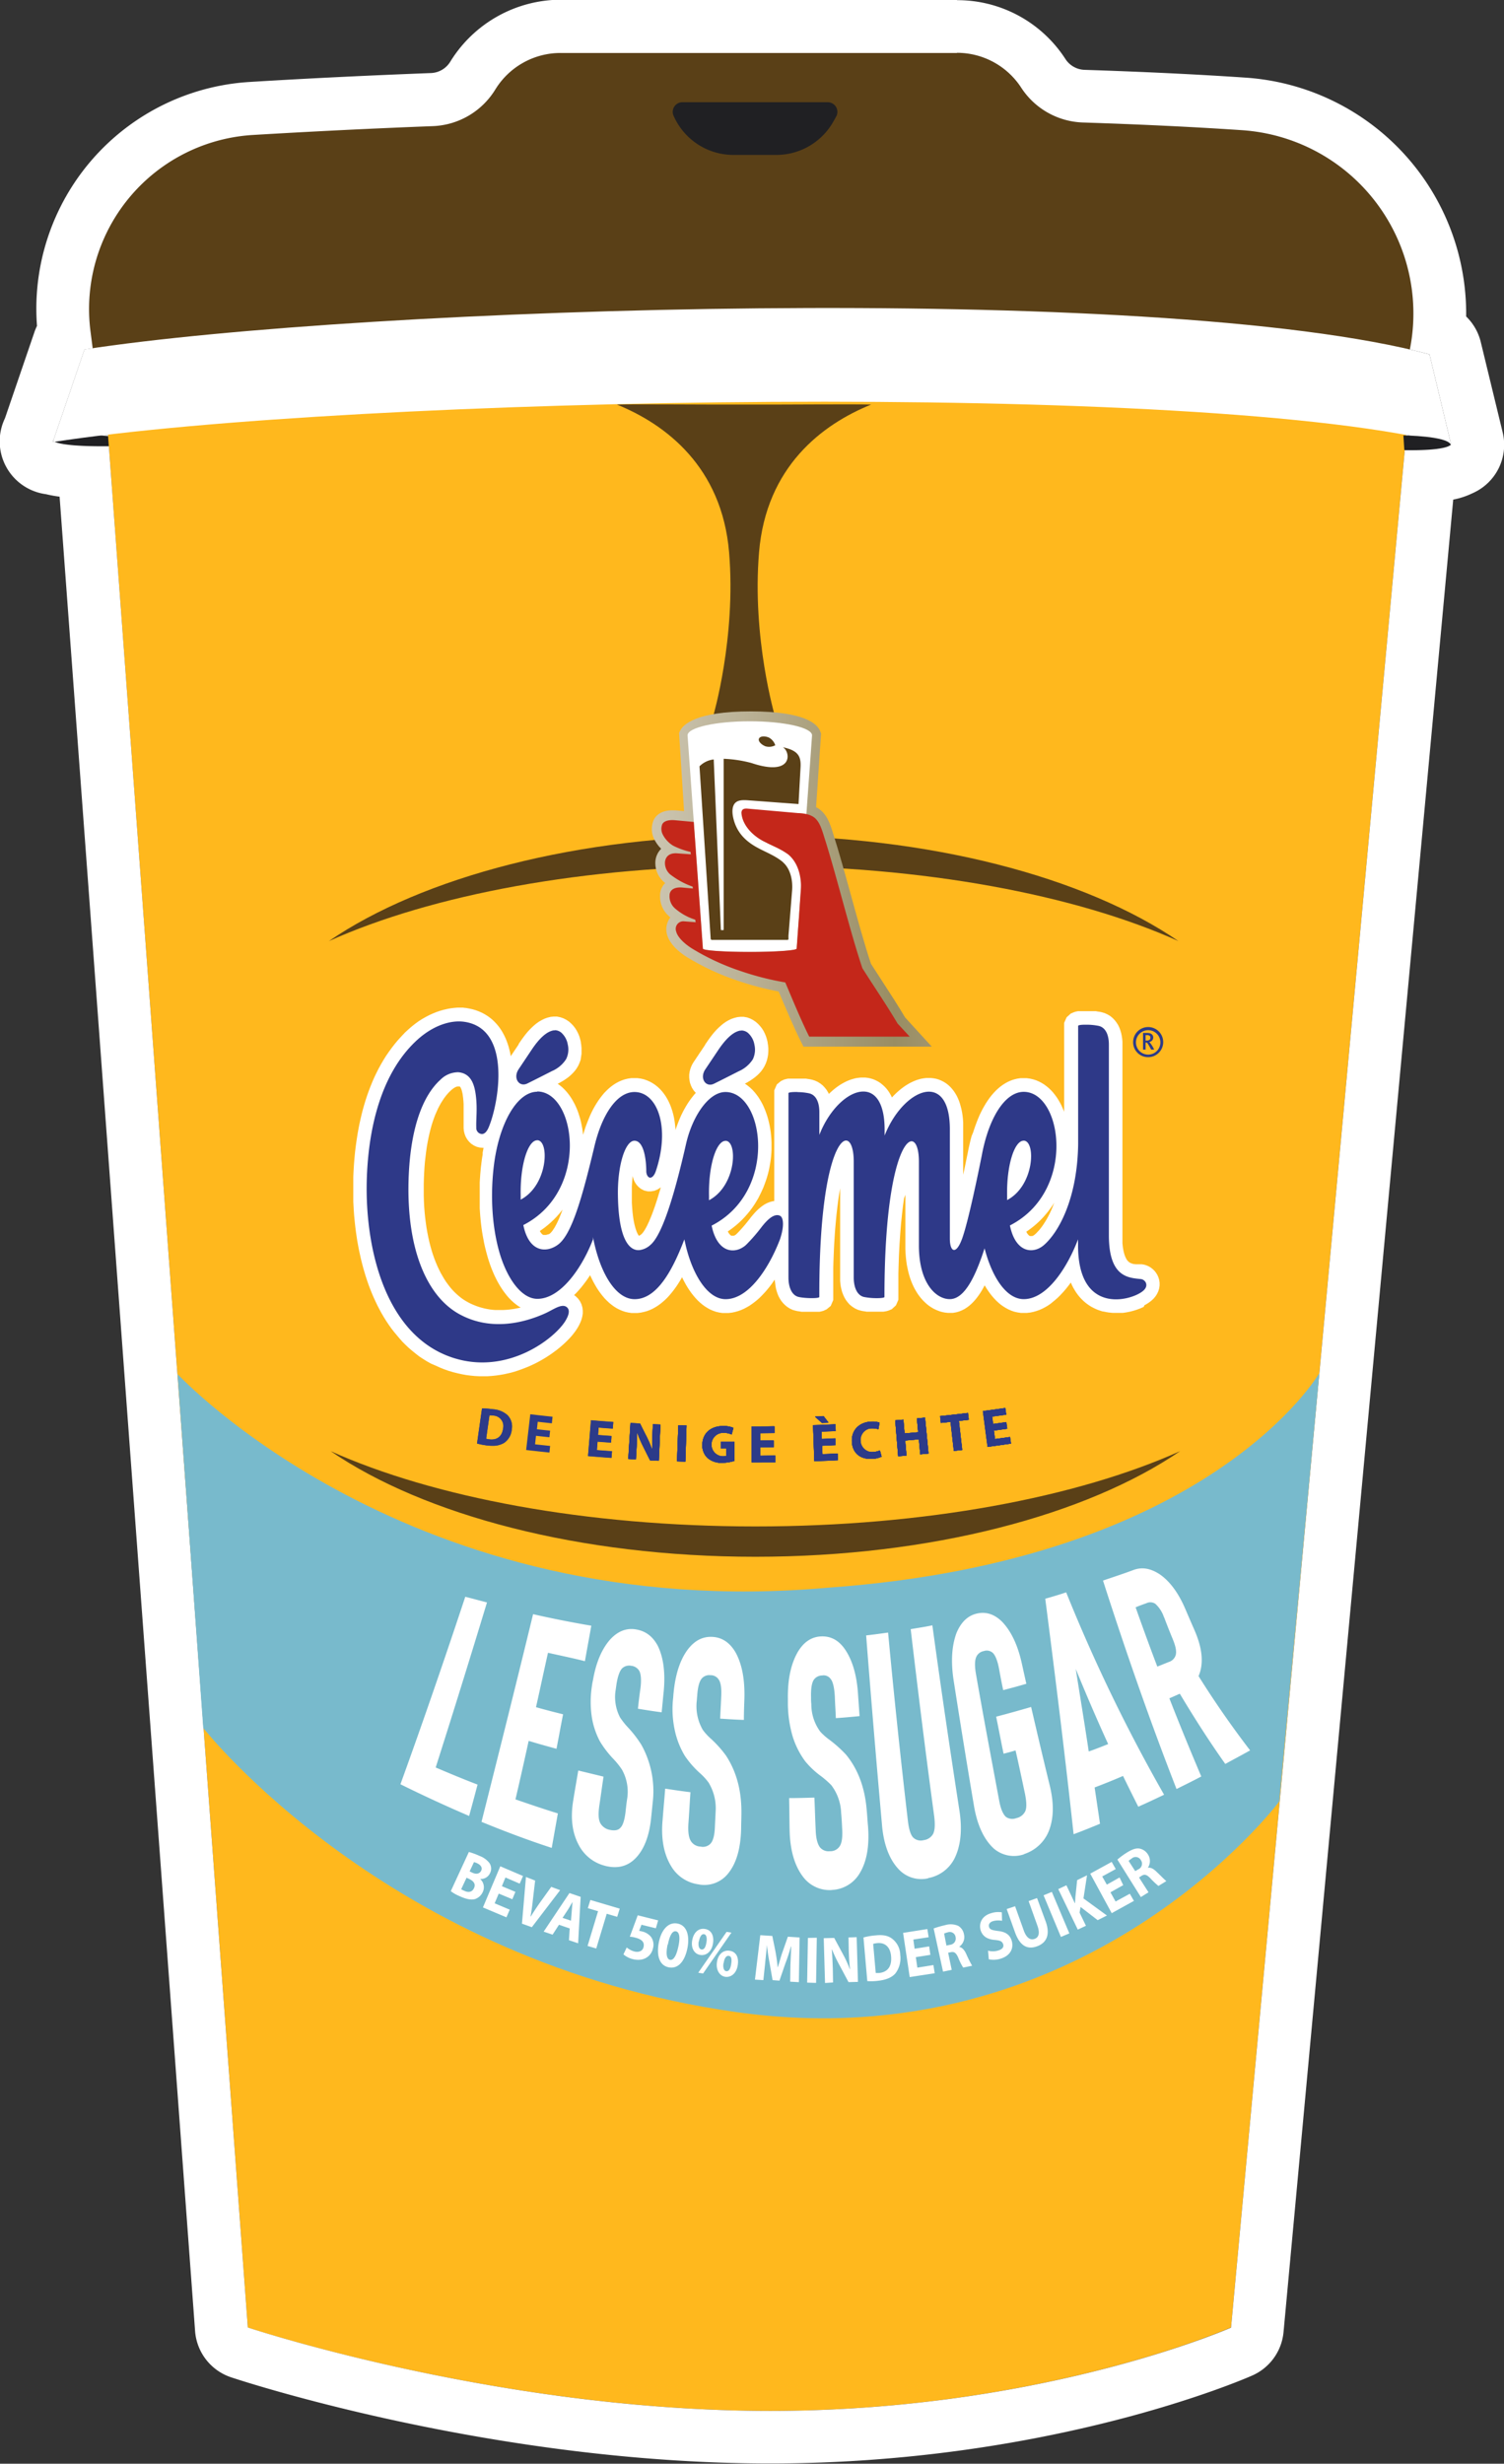
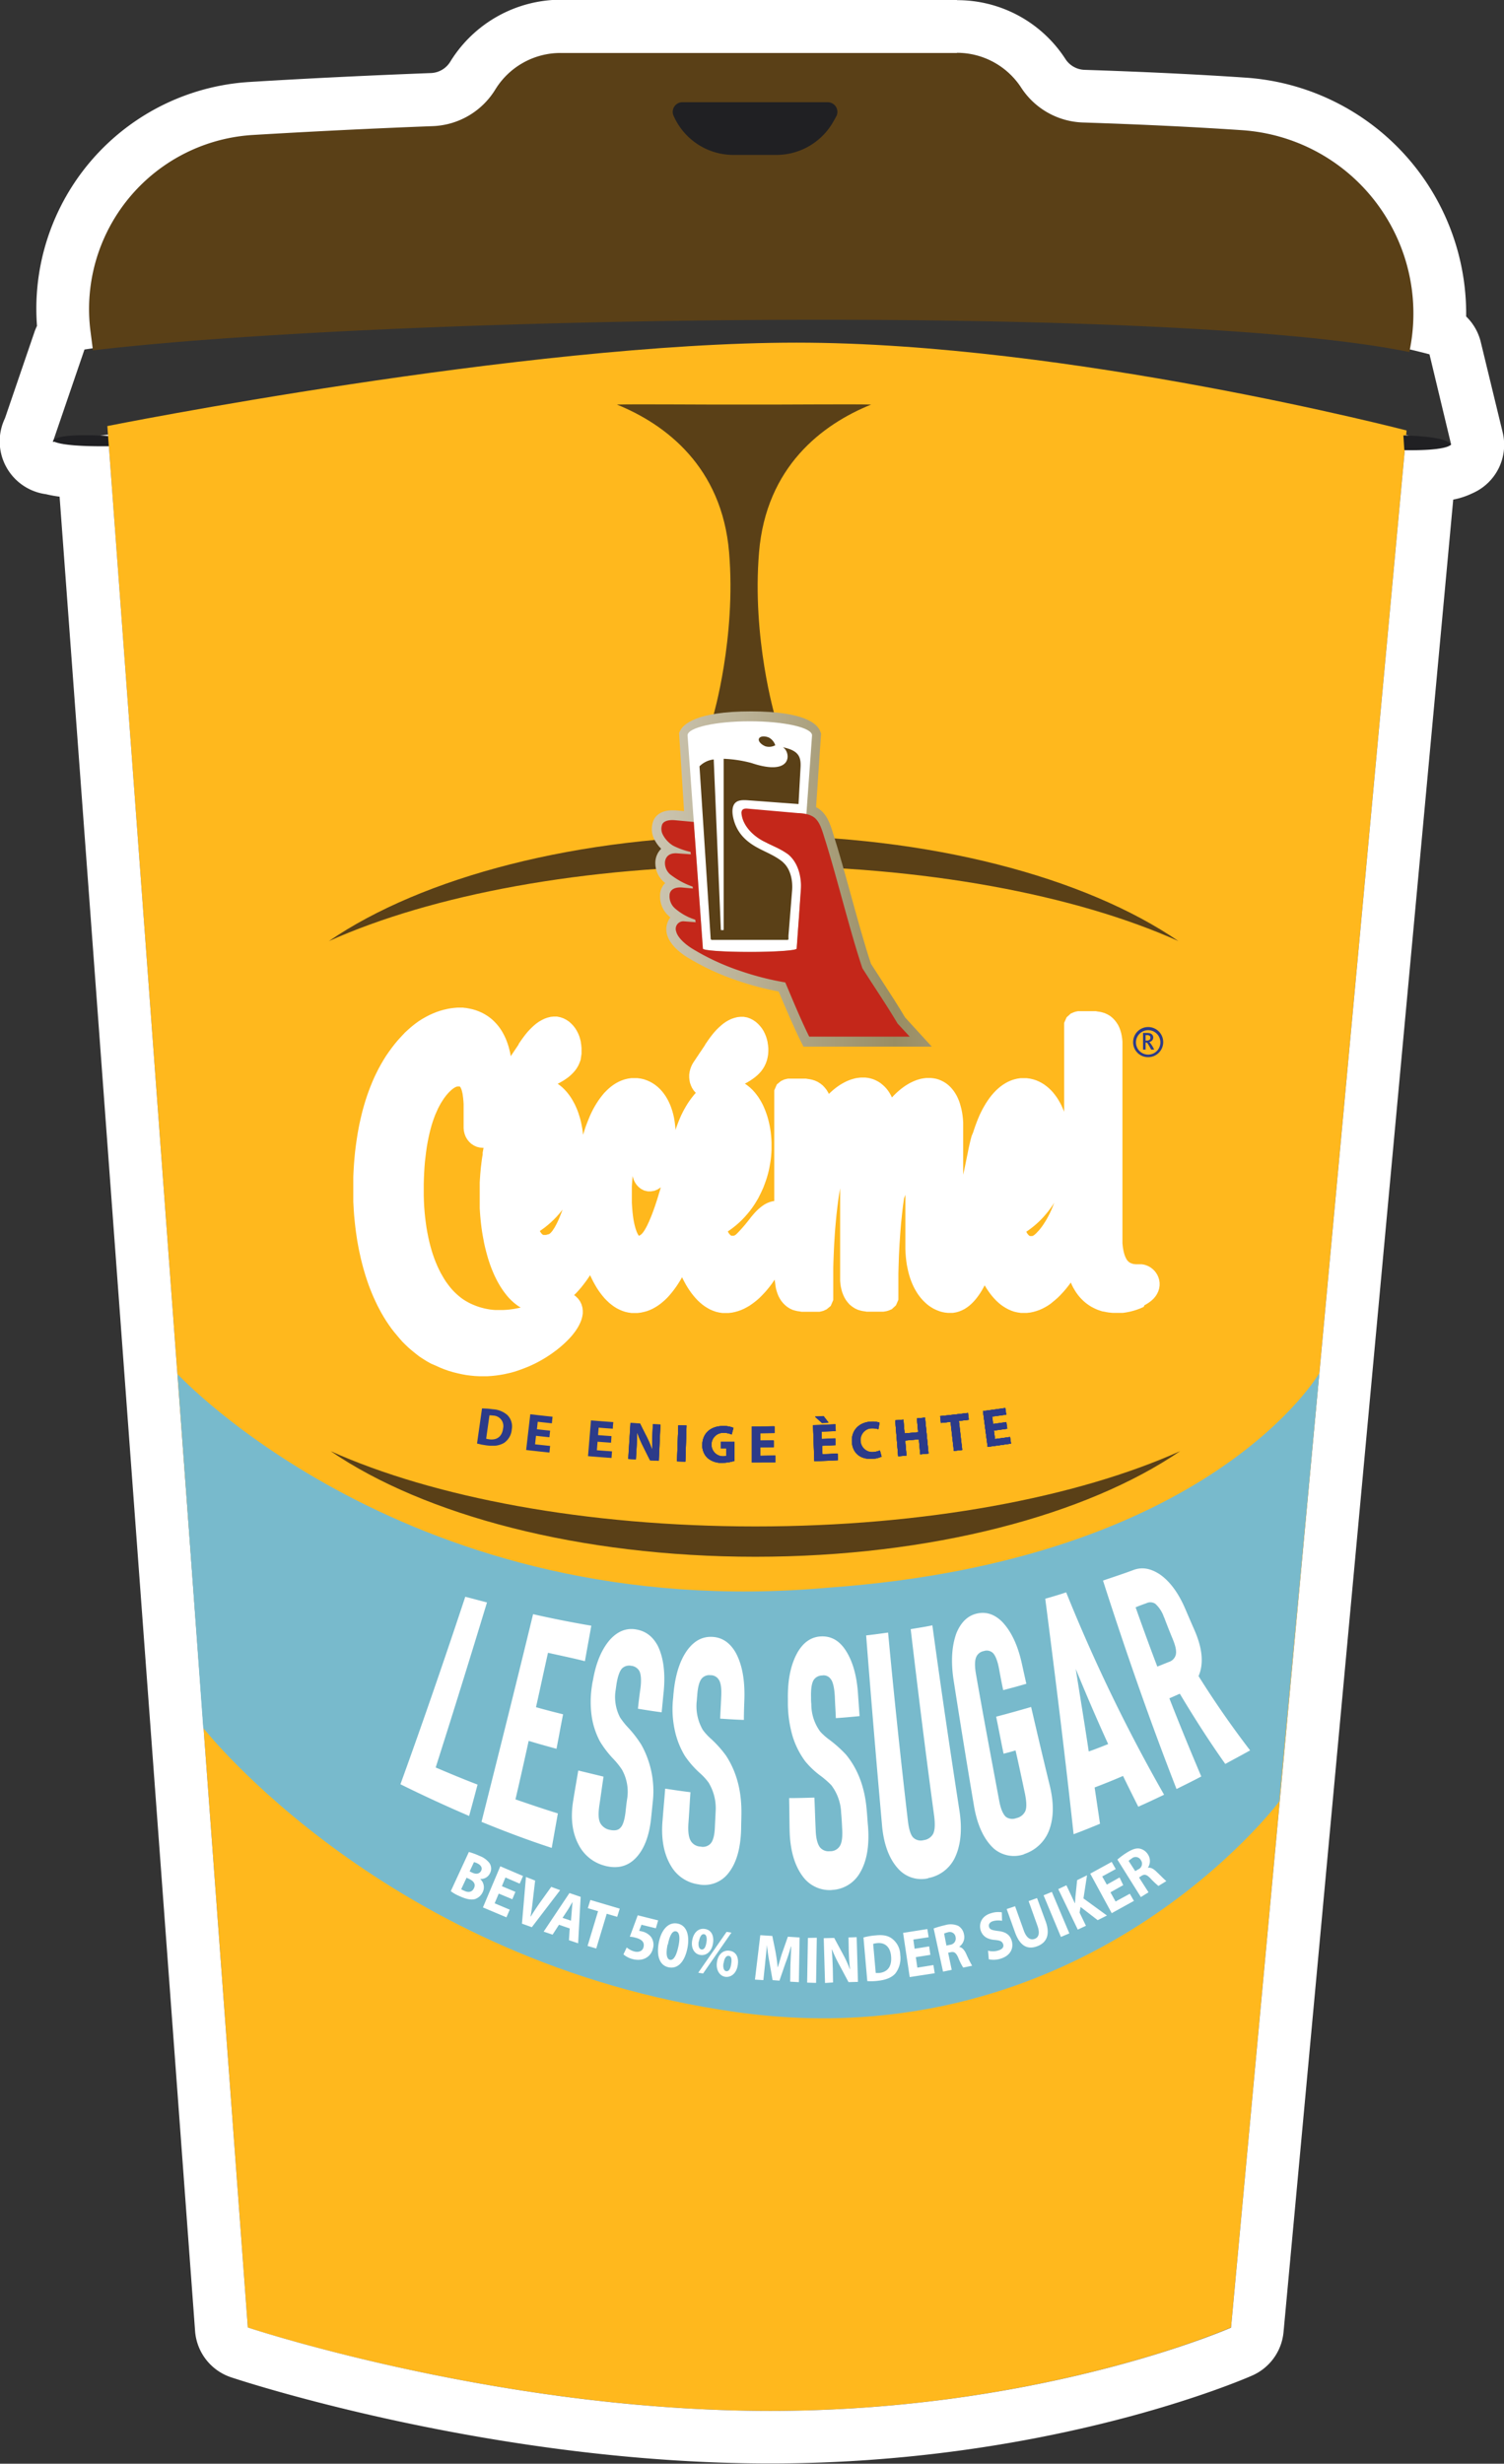
<svg xmlns="http://www.w3.org/2000/svg" viewBox="0 0 455.78 746.3">
  <rect x="0" y="0" width="455.78" height="746.3" fill="#333333" stroke="none" />
  <defs>
    <clipPath id="clip-path" transform="translate(-55.61 -52.35)">
      <path class="cls-1" d="M261.74 273.64l-.34.73 1.51 23.68-2.67-.24h-.92c-3.17 0-5.39 1.47-5.95 3.94a6.81 6.81 0 00.37 4.51 10.46 10.46 0 002.23 3.2 6 6 0 00-1.77 4.32 7.59 7.59 0 003 6.06 5.25 5.25 0 00-1.56 3.76 7.89 7.89 0 002.61 6.2c.16.15.33.31.51.46l-.14.18a5.86 5.86 0 00-.92 4.77c.78 3.31 4.16 5.86 6.09 7.07a74.48 74.48 0 0015.32 7.12 87.26 87.26 0 0012.46 3.29c.13.32.28.66.43 1 1.49 3.53 4.26 10.1 6.3 14.13l.81 1.6H338l-8.1-8.86c-2.12-3.57-4.47-7.19-6.75-10.69-1.2-1.84-2.43-3.73-3.6-5.57-2-6-4.07-13.54-6.08-20.83-1.77-6.4-3.59-13-5.31-18.38l-.15-.48c-.85-2.74-1.91-6.15-5.09-7.75l1.51-22.3-.23-.62c-.83-2.28-4.67-6.1-21.05-6.1-16.82 0-20.56 4.08-21.39 5.83" />
    </clipPath>
    <clipPath id="clip-path-2" transform="translate(-55.61 -52.35)">
      <path class="cls-1" d="M252.93 267.81h85.05v101.58h-85.05z" />
    </clipPath>
    <clipPath id="clip-path-3" transform="translate(-55.61 -52.35)">
      <path class="cls-2" d="M203.81 488.33a4.47 4.47 0 01-.87-.17c.39-2.83.59-4.24 1-7.08h.25a6.74 6.74 0 01.88.07 3.17 3.17 0 013 3.9c-.3 2.27-1.62 3.35-3.48 3.35a5 5 0 01-.76-.06m-2.15-9.34c-.61 4.25-.91 6.37-1.51 10.62a21.68 21.68 0 002.83.56 14.08 14.08 0 001.78.13 6.7 6.7 0 003.54-.85 5.45 5.45 0 002.39-4.16 4.84 4.84 0 00-1.34-4.31 7.22 7.22 0 00-4.32-1.75 23.48 23.48 0 00-3.13-.25h-.24" />
    </clipPath>
    <clipPath id="clip-path-4" transform="translate(-55.61 -52.35)">
-       <path class="cls-2" d="M246 494.32l2.33.13c.07-1.31.11-2 .19-3.28.1-1.78.16-3.32.17-4.77h.05a38.09 38.09 0 001.71 4c.86 1.73 1.29 2.6 2.16 4.33l2.66.13c.2-4.37.3-6.55.49-10.92l-2.28-.1-.15 3.18a38.76 38.76 0 000 4.57h-.05a35.72 35.72 0 00-1.62-3.83c-.84-1.64-1.25-2.47-2.07-4.12l-2.9-.17c-.27 4.36-.41 6.54-.68 10.91" />
-     </clipPath>
+       </clipPath>
    <clipPath id="clip-path-5" transform="translate(-55.61 -52.35)">
      <path class="cls-2" d="M260.77 495l2.54.08.35-10.92-2.49-.08-.4 10.92" />
    </clipPath>
    <clipPath id="clip-path-6" transform="translate(-55.61 -52.35)">
      <path class="cls-2" d="M274.74 484.32c-3.55 0-6.19 2-6.3 5.59a5.29 5.29 0 001.49 4 6.31 6.31 0 004.53 1.55h.1a12.54 12.54 0 003.64-.59v-5.75h-4.13v1.93h1.71v2.29a3.27 3.27 0 01-1.16.15h-.09a3.56 3.56 0 01.21-7.11h.06a6 6 0 012.56.49c.22-.79.33-1.19.54-2a7.67 7.67 0 00-3-.55z" />
    </clipPath>
    <clipPath id="clip-path-7" transform="translate(-55.61 -52.35)">
      <path class="cls-2" d="M283.46 484.46v10.92c2.86 0 4.3 0 7.16-.07v-2l-4.59.06v-2.59l4.09-.05v-2l-4.07.05v-2.27l4.3-.06v-2c-2.71 0-4.07.05-6.78.07" />
    </clipPath>
    <clipPath id="clip-path-8" transform="translate(-55.61 -52.35)">
      <path class="cls-2" d="M302 484.07c.16 4.37.23 6.56.4 10.92 2.86-.1 4.28-.16 7.14-.3 0-.81 0-1.22-.09-2l-4.59.21c-.05-1-.06-1.56-.11-2.59l4.09-.19-.1-2-4.07.19-.1-2.27 4.3-.19c0-.81-.05-1.22-.09-2-2.71.14-4.07.19-6.78.29m.63-2.6c.82.76 1.24 1.13 2.07 1.88l2-.09-1.45-1.89-2.6.1" />
    </clipPath>
    <clipPath id="clip-path-9" transform="translate(-55.61 -52.35)">
      <path class="cls-2" d="M319.43 483c-3.32.22-5.87 2.45-5.66 6.17.17 2.94 2.09 5.1 5.57 5.1h.6a7.25 7.25 0 002.84-.67l-.52-1.89a6.35 6.35 0 01-2.07.5h-.36a3.25 3.25 0 01-3.44-3.34 3.31 3.31 0 013.29-3.83h.4a5.63 5.63 0 011.72.27c.15-.79.22-1.19.36-2a5.79 5.79 0 00-2.09-.32h-.64" />
    </clipPath>
    <clipPath id="clip-path-10" transform="translate(-55.61 -52.35)">
      <path class="cls-2" d="M333.47 482c.15 1.67.23 2.51.38 4.18l-4.11.37-.35-4.18-2.49.21c.35 4.35.53 6.53.89 10.89l2.53-.22c-.15-1.82-.24-2.73-.39-4.55l4.13-.37c.16 1.82.25 2.73.42 4.55l2.52-.24c-.43-4.35-.64-6.53-1.06-10.88l-2.47.24" />
    </clipPath>
    <clipPath id="clip-path-11" transform="translate(-55.61 -52.35)">
      <path class="cls-2" d="M340.53 481.31c.09.83.13 1.24.22 2.07l2.95-.32c.38 3.52.58 5.28 1 8.8l2.53-.29c-.41-3.52-.62-5.28-1-8.79l3-.36-.25-2.06c-3.35.41-5 .6-8.4.95" />
    </clipPath>
    <clipPath id="clip-path-12" transform="translate(-55.61 -52.35)">
      <path class="cls-2" d="M353.49 479.79c.56 4.33.85 6.5 1.42 10.83 2.84-.36 4.25-.56 7.09-1-.11-.8-.18-1.2-.29-2-1.82.26-2.73.39-4.56.63-.13-1-.2-1.54-.34-2.57l4.06-.56c-.11-.79-.17-1.19-.28-2l-4 .56-.3-2.25 4.28-.59c-.12-.8-.17-1.2-.29-2-2.69.39-4 .57-6.74.92" />
    </clipPath>
    <linearGradient id="linear-gradient" x1="-676.4" y1="965.35" x2="-675.48" y2="965.35" gradientTransform="translate(220257.49 -313969.81) scale(325.52)" gradientUnits="userSpaceOnUse">
      <stop offset="0" stop-color="#9e9269" />
      <stop offset=".25" stop-color="#e4e0d6" />
      <stop offset=".33" stop-color="#d9d4c5" />
      <stop offset=".49" stop-color="#bcb398" />
      <stop offset=".65" stop-color="#998d63" />
      <stop offset=".86" stop-color="#c1b99d" />
      <stop offset="1" stop-color="#e4e0d6" />
    </linearGradient>
    <style>.cls-1{fill:none}.cls-2{fill:#2c3b89}.cls-3{fill:#202023}.cls-5{fill:#5a4017}.cls-6{fill:#fff}</style>
  </defs>
  <g id="cup">
    <path class="cls-3" d="M88.89 187.53s-14.21.37-17.27-1.6c1.31-2.69 17.06-1.47 17.06-1.47z" transform="translate(-55.61 -52.35)" />
    <path d="M88.14 181.41l42.57 576s75.82 25.24 158.29 25.24 139.67-25.27 139.67-25.27l53.2-574.63S379.45 156.14 297 156.14 88.14 181.41 88.14 181.41z" transform="translate(-55.61 -52.35)" fill="#ffb81d" />
    <path class="cls-5" d="M365.08 78.91a23.19 23.19 0 00-19.45-10.56H225.52a23.18 23.18 0 00-19.77 11.07l-.06.09a23.22 23.22 0 01-18.88 11c-19.42.74-37.85 1.64-54.6 2.68A52.83 52.83 0 0083 152.44l.74 6.05C171.68 148 411 144.19 482.72 159A55.68 55.68 0 00432 91.79c-15.52-1.05-31.91-1.8-48.25-2.33a23.19 23.19 0 01-18.67-10.55z" transform="translate(-55.61 -52.35)" />
-     <path class="cls-6" d="M495.39 187.11c-73.77-19.71-333.91-14.73-423.78-.85l9.6-28.06c84.32-13 324.57-20.7 407.6 1.48z" transform="translate(-55.61 -52.35)" />
    <path class="cls-3" d="M481.18 188.68s11.75.37 14.09-1.6c-1-2.69-14.37-2.84-14.37-2.84z" transform="translate(-55.61 -52.35)" />
    <path class="cls-5" d="M319.6 174.9c-6.09-.17-27.67.06-38.52 0-10.84.06-32.42-.17-38.52 0 14.82 6 31.84 18.9 34 44.78s-4.83 49.63-4.83 49.63l9.37-.09 9.36.09s-7-23.65-4.83-49.63 19.15-38.79 33.97-44.78zM284 314.6c51.52 0 97.66 8.85 128.73 22.82-28.28-19.36-75.38-32-128.73-32s-100.45 12.67-128.72 32c31.09-13.97 77.23-22.82 128.72-22.82zm.52 200.13c-51.51 0-97.65-8.85-128.72-22.81 28.27 19.35 75.38 32 128.72 32s100.45-12.68 128.73-32c-31.07 13.96-77.25 22.81-128.73 22.81z" transform="translate(-55.61 -52.35)" />
    <path class="cls-6" d="M273.18 409.18l.09-.81.12-.78.11-.77.13-.71.15-.7.15-.66.17-.62.17-.59.17-.55.19-.5.18-.44.18-.41.09-.18.05.35v1.73l-.05.49-.08.53-.07.49-.12.53-.13.52-.15.53-.18.53-.19.53-.22.54-.23.51-.26.49-.28.49zm90.4 0l.09-.81.11-.78.12-.77.13-.71.14-.7.15-.66.16-.62.18-.59.18-.55.19-.5.17-.44.19-.41.09-.18v2.57l-.07.51-.09.52-.1.52-.14.52-.15.55-.17.51-.2.52-.22.54-.23.52-.26.49-.28.49zm-147.44-.13l.09-.8.11-.79.12-.77.12-.72.15-.68.15-.67.17-.62.17-.59.17-.54.19-.51.19-.45.18-.41.09-.17v2.58l-.07.51-.08.5-.11.52-.14.53-.15.53-.17.54-.2.53-.22.53-.22.5-.26.51-.28.48v.06zm-10.08 41.77h-.87l-.89-.07-.88-.11-.88-.15-.88-.19-.9-.22-.89-.26-.88-.31-.89-.35-.89-.39-.88-.45-.81-.46-.79-.49-.76-.55-.75-.6-.73-.64-.72-.69-.7-.73-.67-.78-.65-.84-.64-.87-.61-.93-.59-1-.57-1-.54-1.07-.53-1.11-.48-1.16-.47-1.2-.44-1.26-.41-1.29-.38-1.35-.35-1.38-.32-1.42-.3-1.47-.26-1.52-.23-1.56-.19-1.59-.16-1.63-.13-1.67-.09-1.72-.05-1.75v-3.63l.05-1.75.08-1.72.1-1.67.13-1.62.18-1.57.19-1.56.21-1.48.25-1.43.27-1.39.3-1.35.32-1.3.34-1.23.38-1.21.4-1.15.41-1.08.44-1 .45-1 .49-.94.5-.89.53-.83.53-.78.54-.72.57-.68.58-.62.6-.57.42-.36.42-.31.41-.26.38-.21.37-.17.35-.12.33-.09h1.2l.27.08.23.08.19.09.18.11.16.11.15.14.14.16.14.18.14.21.13.24.13.29.13.32.12.35.1.37.1.42.1.44.07.44.07.49.06.5.09 1 .06.9V394l.07.65.16.66.24.65.35.61.42.53.5.47.58.37.61.28.66.16.67.06.74-.08.69-.21.64-.32.35-.26-.15.57-.27 1.14-.25 1.17-.23 1.2v.55l-.05.32-.06.34-.07.41-.06.48-.07.5-.07.52-.07.6-.08.62-.07.68-.06.71-.07.74-.05.78-.06.82-.05.84v7.78l.06 1.08.08 1.1.1 1.1.12 1.14.14 1.14.16 1.15.19 1.17.22 1.17.22 1.18.28 1.21.29 1.19.27 1 .29 1 .31 1 .34 1 .35.95.38.92.37.89.42.87.42.85.45.82.46.79.49.76.49.72.52.69.54.68.57.63.58.59.6.55.62.5.65.48.67.42.7.37.73.31.74.25.78.19.79.12h.96l-.53.22-.68.26-.72.25-.73.25-.74.23-.77.21-.78.21-.79.18-.81.16-.83.16-.82.11-.85.11-.84.07-.87.05h-.86zM194 359.16l-.93.08-.94.12-1 .18-.95.23-1 .29-1 .34-1 .41-1 .45-1 .52-1 .57-1 .63-.95.69-.95.75-.94.81-1.09 1-1 1.06-1 1.09-.95 1.13-.9 1.16-.86 1.18-.83 1.21-.77 1.24-.73 1.24-.7 1.28-.66 1.31-.62 1.3-.57 1.34-.55 1.33-.51 1.35-.48 1.35-.45 1.37-.41 1.37-.39 1.38-.35 1.38-.32 1.37-.31 1.38-.27 1.39-.25 1.36-.22 1.37-.2 1.35-.18 1.34-.17 1.34-.13 1.32-.12 1.32-.1 1.29-.08 1.27-.07 1.26-.05 1.23v7.4l.07 1.28.07 1.28.09 1.3.12 1.29.13 1.3.15 1.31.17 1.31.19 1.31.2 1.31.24 1.32.25 1.31.28 1.3.29 1.3.32 1.3.35 1.3.36 1.28.38 1.27.42 1.28.43 1.25.47 1.26.49 1.22.52 1.23.55 1.19.56 1.19.61 1.17.62 1.16.66 1.12.69 1.11.72 1.09.76 1.05.76 1 .83 1 .84 1 .88 1 .93.92.93.88 1 .84 1 .81 1 .78 1.1.72 1.12.7 1.4.67 1.21.61 1.22.55 1.26.51 1.31.46h.05l1.23.38 1.28.32 1.27.28 1.26.23 1.26.16 1.23.12 1.23.06h2.41l1.17-.08 1.17-.12 1.15-.16 1.11-.19 1.11-.24 1.08-.26 1.06-.29 1-.33 1-.36 1-.38 1-.4.94-.42.99-.45.9-.46.86-.48.85-.48.81-.51.78-.51.76-.52.72-.53.7-.52.66-.53.63-.53.61-.54.58-.54.54-.53.5-.51.48-.53.46-.53.39-.5.37-.48.35-.51.3-.48.27-.47.25-.49.22-.46.21-.53.17-.54.13-.54.09-.61v-.67l-.08-.67-.2-.72-.34-.7-.45-.6-.56-.54-.62-.4-.62-.27-.69-.18h-.63l.08-.07.7-.56.69-.61.66-.63.64-.65.64-.7.62-.72.6-.75.58-.76.57-.78.56-.82.52-.81.52-.83.5-.85.45-.79.12.36.37 1 .4 1 .41.94.44.91.45.87.47.84.48.81.52.78.53.73.54.69.57.66.6.62.61.58.65.53.66.48.69.44.72.37.74.32.77.26.79.19.81.11h1.66l.86-.11.82-.18.79-.23.79-.29.76-.36.71-.4.69-.44.68-.5.64-.53.61-.54.6-.59.58-.64.54-.64.54-.66.52-.71.5-.72.49-.74.47-.75.45-.77.45-.79.43-.8.42-.81.39-.79.33.87.39.94.42.93.41.9.46.87.47.84.5.82.5.76.52.73.56.71.56.66.59.62.62.58.64.54.65.48.7.44.72.4.75.32.77.27.8.19.8.12h1.69l.85-.1.83-.18.81-.23.79-.28.79-.35.74-.39.73-.42.71-.49.69-.51.67-.54.66-.59.64-.62.61-.64.6-.65.59-.7.57-.71.56-.74.53-.76.53-.77.51-.78.5-.82.48-.82.45-.82.45-.83.4-.81v6.78l.1.72.12.69.18.68.21.65.27.66.32.61.36.57.43.54.5.51.55.45.61.38.66.31.64.18.43.1.4.06.36.05.41.06h.42l.4.05h4.32l.36-.08.46-.12.61-.29.8-.65.49-1.14v-9.48l.06-1.85.07-1.78.07-1.74.08-1.67.1-1.64.1-1.58.11-1.52.13-1.48.13-1.42.13-1.38.15-1.33.15-1.29.16-1.23.16-1.18.16-1.13.19-1.1.17-1 .18-1 .29-.97.19-.91.2-.86.21-.81.19-.78.2-.73.2-.68.2-.63.21-.59.21-.57.19-.44.19-.45.18-.42.19-.37v.33l.05.38v37.8l.07.77.11.75.16.7.19.72.26.68.3.66.38.64.43.59.5.55.58.48.62.41.71.34.67.2.45.1.39.06.36.05.41.06h.41l.4.05h4.08l.35-.06.37-.06.44-.13.65-.27.8-.74.47-1.08v-9.52l.07-1.86.06-1.8.09-1.75.09-1.69.11-1.64.11-1.6.12-1.54.12-1.48.15-1.43.14-1.38.15-1.34.16-1.28.17-1.23.29-1.2.18-1.13.18-1.09.19-1.05.2-1 .2-.95.19-.89.21-.85.21-.81.2-.76.21-.71.21-.68.21-.63.2-.57.2-.54.2-.48.21-.46.16-.33v28.69l.06 1.17.09 1.13.12 1.09.15 1.06.2 1 .22 1 .25.93.27.89.31.85.33.81.36.79.39.73.4.69.43.66.46.62.48.59.49.54.5.47.52.47.55.42.56.37.58.34.58.28.58.24.59.21.61.16.6.11.61.07h1.39l.76-.13.72-.21.68-.27.69-.35.63-.41.6-.45.56-.5.52-.52.51-.57.49-.61.47-.64.44-.65.44-.71.41-.72.4-.74.4-.76.39-.81.36-.82.22-.48.09.22.44.91.45.87.48.84.49.81.51.76.52.73.55.69.57.66.58.61.61.57.66.55.66.47.69.42.72.38.74.32.75.25.8.19.81.11h1.67l.86-.1.83-.18.8-.23.8-.28.78-.35.74-.39.73-.42.94-.51.69-.51.66-.54.66-.59.65-.62.6-.64.6-.65.59-.7.57-.71.56-.74.54-.76.54-.77.49-.78.48-.78.15.58.26.86.28.82.31.78.33.75.37.71.39.67.41.64.43.6.45.56.49.54.49.48.52.46.55.43.55.38.54.35.56.29.58.28.59.25.58.2.58.19.6.14.57.12.59.1.57.06.59.06h2.8l.55-.08.51-.08.51-.1.51-.11.5-.13.48-.12.46-.15.45-.15.46-.17.42-.16.39-.26.39-.19.35-.18.38-.19.38-.22.31-.2.34-.23.3-.23.31-.24.46-.45.41-.49.37-.57.28-.59.19-.61.1-.67v-.65l-.09-.63-.18-.59-.24-.53-.3-.47-.33-.42-.41-.39-.45-.35-.45-.26-.44-.19-.53-.17-.5-.08h-1.86l-.3-.05h-.26l-.27-.07-.25-.06-.25-.07-.25-.08-.25-.1-.22-.09-.2-.1-.21-.12-.21-.13-.18-.13-.21-.17-.19-.18-.18-.19-.18-.2-.18-.47-.18-.26-.17-.31-.18-.34-.16-.37-.17-.42-.15-.46-.15-.5-.13-.55-.12-.59-.1-.64-.09-.7-.08-.76V368l-.07-.78-.11-.73-.15-.74-.21-.72-.24-.67-.33-.69-.39-.61-.44-.57-.49-.52-.6-.49-.63-.38-.68-.31-.66-.2-.43-.1-.41-.06-.35-.05-.42-.07h-5.11l-.37.07-.43.13-.65.28-.81.73-.47 1.07v38.03l-.07 1.6-.12 1.53-.15 1.49-.18 1.46-.2 1.41-.24 1.36-.27 1.31-.28 1.28-.31 1.23-.33 1.18-.35 1.15-.36 1.09-.39 1.05-.4 1-.42 1-.43.92-.43.85-.44.82-.45.78-.46.72-.44.68-.46.63-.45.59-.45.53-.45.48-.42.44-.42.39-.21.17-.21.16-.22.15-.2.11-.22.11-.22.08-.21.08-.23.06h-1.16l-.18-.05-.19-.08-.21-.09-.16-.11-.19-.13-.22-.19-.2-.19-.22-.25-.21-.26-.21-.33-.21-.38-.21-.41-.21-.47-.2-.53v-.06l.36-.22 1-.68 1-.71.94-.75.89-.78.87-.81.81-.84.75-.86.73-.88.68-.9.65-.94.59-.95.55-.95.51-1 .47-1 .45-1 .39-1 .35-1 .33-1 .28-1 .25-1 .21-1 .17-1 .15-1 .11-1 .08-1v-4l-.07-1-.11-1-.14-.95-.17-.92-.19-.91-.23-.88-.24-.88-.29-.85-.3-.82-.34-.79-.36-.8-.4-.76-.42-.71-.45-.7-.66-.74-.5-.63-.55-.6-.59-.56-.59-.5-.64-.48-.7-.42-.7-.36-.72-.31-.78-.24-.79-.18-.8-.11h-1.66l-.81.12-.78.19-.79.26-.75.33-.72.38-.69.44-.68.49-.64.54-.62.58-.6.64-.57.66-.55.7-.54.76-.51.79-.49.83-.46.84-.46.89-.44.92-.42 1-.39 1-.37 1-.35 1L352 396l-.32 1.1-.3 1.13-.27 1.16-.27 1.18-.23 1.17-.12.62-.14.67-.15.72-.15.76-.16.78-.17.82-.18.85-.19.88-.19.9-.19.91-.2.93-.2.95-.21.94-.22.95-.22 1-.21 1-.21.94-.21.93-.23.92-.21.91-.21.88-.21.86-.22.81-.21.8v.16-29.1l-.06-1-.07-1-.1-.94-.14-.9-.18-.87-.2-.81-.22-.79-.26-.76-.3-.71-.33-.68-.37-.63-.4-.6-.44-.56-.47-.51-.51-.47-.55-.42-.57-.35-.57-.3-.64-.26-.64-.19-.64-.12-.64-.07h-1.29l-.63.08-.63.11-.63.17-.63.2-.63.25-.58.27-.61.3-.57.34-.59.36-.59.42-.56.42-.56.46-.55.48-.55.52-.54.54-.56.49-.52.58-.5.62-.5.63-.05.06-.22-.76-.26-.74-.3-.74-.35-.68-.35-.63-.4-.6-.44-.57-.49-.53-.5-.45-.53-.43-.57-.36-.59-.31-.62-.26-.64-.2-.63-.13-.64-.09h-1.31l-.63.07-.64.1-.63.17-.61.17-.64.25-.59.26-.59.3-.6.33-.59.36-.58.4-.57.42-.56.45-.56.49-.54.5-.54.53-.52.56-.53.59-.44.55-.16-.75-.21-.7-.24-.68-.33-.67-.39-.64-.44-.56-.49-.53-.59-.47-.64-.4-.7-.31-.64-.19-.43-.1-.4-.06-.36-.05-.41-.07h-5.11l-.36.08-.46.12-.62.29-.79.65L292 383v35l-.38-.07h-.74l-.69.1-.65.17-.63.26-.59.31-.54.36-.54.4-.51.44-.51.48-.51.53-.49.56-.51.6-.49.63-.38.49-.37.46-.37.46-.34.41-.33.39-.35.39-.29.35-.3.32-.3.32-.25.28-.23.24-.2.21-.19.19-.16.16-.1.1-.09.09-.14.12-.22.16-.2.14-.22.12-.21.11-.21.08-.23.08-.23.06h-1.16l-.17-.05-.21-.08-.2-.09-.17-.11-.18-.13-.21-.19-.23-.21-.2-.23-.21-.26-.21-.33-.22-.38-.2-.41-.22-.47-.19-.53v-.06l.36-.22 1-.68 1-.71.94-.75.91-.78.85-.81.81-.84.76-.86.73-.88.68-.9.64-.94.59-.95.56-.95.5-1 .48-1 .45-1 .38-1 .36-1 .33-1 .28-1 .25-1 .21-1 .17-1 .15-1 .11-1 .08-1 .05-1v-2l-.05-1-.08-1-.1-1-.14-.95-.17-.92-.2-.91-.22-.88-.25-.88-.29-.85-.3-.82-.33-.79-.36-.8-.47-.9-.42-.71-.45-.7-.49-.66-.5-.63-.55-.6-.59-.56-.6-.5-.63-.48-.7-.42-.7-.36-.73-.31-.77-.24-.2-.05.27-.13.39-.2.36-.19.31-.16.29-.15.28-.15.28-.13.19-.1.19-.09.18-.09.11-.06.21-.11.65-.34.74-.45.69-.46.65-.48.61-.51.56-.54.52-.58.44-.62.37-.63.33-.74.27-.74.18-.75.13-.78.05-.79V370l-.08-.81-.14-.82v-.09l-.15-.65-.23-.74-.29-.71-.34-.68-.41-.65-.47-.6-.51-.54-.56-.49-.64-.44-.66-.34-.73-.27-.78-.14h-.75l-.77.08-.76.2-.73.25-.7.33-.67.4-.66.46-.62.51-.6.54-.63.61-.61.67-.59.71-.59.77-.59.81-.58.85-.05.07v.08l-.09.13-.14.19-.14.23-.16.23-.19.29-.21.31-.22.33-.23.35-.25.37-.28.4-.27.41-.28.42-.32.47-.29.45-.3.45-.37.54-.34.55-.3.63-.23.64-.16.65-.09.65v.66l.07.66.12.62.21.61.26.56.35.55.43.49.46.43.54.38.45.22-.55.52-.58.59-.56.61-.53.65-.52.68-.51.72-.48.73-.46.77-.45.79-.43.82-.41.84-.38.86-.36.88-.34.88-.33.92-.31.92-.28.95-.24.95-.24.93-.37 1.67-.38 1.58-.36 1.53-.37 1.48-.35 1.42-.35 1.36-.33 1.31-.35 1.26-.34 1.22-.32 1.16-.32 1.11-.33 1.07-.3 1-.31 1-.3.92-.29.87-.3.85-.28.8-.27.74-.28.69-.27.67-.27.62-.24.57-.26.55-.24.51-.23.46-.23.43-.22.39-.21.36-.21.32-.19.28-.17.24-.19.23-.15.18-.13.14-.14.14-.1.1-.23.17-.22.17-.18.12-.2.11-.21.12-.18.08-.14.06-.17.05h-.89l-.11-.06-.12-.09-.13-.1-.13-.13-.14-.17-.15-.19-.18-.27-.18-.3-.17-.33-.18-.39-.17-.43-.17-.48-.18-.53-.15-.58-.16-.63-.15-.69-.14-.72-.12-.78-.11-.85-.1-.87-.09-1-.07-1-.06-1v-5.87l.07-.85.07-.83.1-.81.11-.78.12-.77.12-.71.15-.7.15-.66.16-.62.18-.59.17-.55.19-.5.18-.45.19-.4.17-.35.18-.3.09-.14.1.22.12.31.1.3.09.32.09.37.09.39.09.39.06.41.06.41.05.42.05.4v2.8l.07.55.13.52.18.56.25.51.33.49.44.48.48.38.66.35.73.16h.71l.72-.13.62-.26.55-.34.48-.42.39-.44.35-.48.3-.55.25-.54.21-.56.41-1.27.34-1.22.31-1.21.27-1.19.22-1.18.18-1.16.13-1.15.1-1.11.06-1.11v-3.09l-.11-1-.13-1-.16-.95-.22-.93-.25-.92-.29-.86-.32-.84-.35-.8-.4-.78-.44-.74-.48-.7-.51-.65-.56-.62-.61-.57-.63-.51-.67-.45-.72-.4-.75-.33-.77-.27-.83-.19-.82-.11h-1.67l-.8.12-.8.19-.8.27-.75.33-.72.38-.7.45-.67.49-.65.55-.62.59-.61.63-.56.68-.55.71-.54.76-.51.79-.5.83-.48.87-.45.9-.42.93-.42 1-.4 1-.37 1-.36 1.06-.34 1.08-.33 1.12-.29 1.14-.26 1.13-.37 1.52-.37 1.49L232 404l-.35 1.43-.36 1.4-.29 1.37-.34 1.32-.36 1.29-.35 1.26-.35 1.23-.35 1.17-.35 1.14-.34 1.1-.36 1.06-.34 1-.35 1-.36.93-.35.87-.34.81-.35.76-.35.71-.34.64-.33.59-.35.52-.32.49-.31.39-.3.33-.27.27-.29.24-.2.14-.24.15-.25.14-.24.13-.32.12-.25.09-.24.08-.23.05h-1.29l-.21-.06-.18-.06-.19-.09-.2-.11-.18-.13-.21-.17-.21-.19-.2-.22-.2-.28-.22-.31-.21-.36-.21-.41-.2-.46-.2-.51v-.06l.36-.21 1-.69 1-.71.94-.75.9-.78.86-.81.81-.83.76-.86.73-.89.67-.9.64-.93.6-.94.55-1 .52-1 .47-1 .44-1 .39-1 .35-1 .32-1 .29-1 .25-1 .21-1 .18-1 .14-1 .11-1 .08-1 .05-1v-2l-.05-1-.07-1-.11-1-.14-.95-.17-.91-.19-.92-.23-.89-.25-.86-.28-.87-.3-.82-.34-.79-.36-.79-.4-.75-.42-.73-.45-.69-.48-.66-.51-.64-.55-.59-.49-.64-.62-.51-.62-.45-.69-.43-.71-.37-.72-.3-.65-.21h.06l.39-.2.36-.19.34-.17.32-.17.33-.16.28-.14.24-.12.21-.11.19-.09.18-.09.11-.06.21-.11.65-.34.74-.45.69-.46.66-.48.6-.52.55-.54.51-.57.45-.61.39-.66.32-.71.23-.78.19-.77.12-.8v-1.57l-.08-.82-.13-.81v-.1l-.16-.65-.22-.74-.3-.71-.33-.67-.41-.64-.47-.61-.51-.54-.57-.5-.63-.43-.68-.35-.71-.25-.78-.16h-.78l-.72.07-.78.19-.74.27-.67.33-.67.38-.67.46-.64.51-.61.56-.61.61-.6.65-.6.72-.59.77-.58.8-.59.86v.11l-.05.08-.08.13-.14.19-.15.24-.15.22-.19.29-.21.31-.21.32-.24.35-.26.38-.26.4-.29.42-.28.43-.29.43-.32.46-.31.48-.34.52-.34.55-.37.63-.25.65-.15.64-.1.66v1.3l.13.64.21.61.26.56.35.56.42.49.46.43.55.38h.07l-.36.32-.61.59-.6.62-.58.68-.55.73-.53.76-.51.78-.05.08.06-.27.13-.72.14-.73.11-.75.11-.75.1-.78.09-.78.09-.79.05-.8v-5.65l-.07-.82-.09-.81-.11-.79-.13-.8-.15-.79-.19-.78-.2-.78-.24-.76-.27-.75-.29-.74-.34-.73-.36-.71-.39-.68-.44-.68-.48-.65-.5-.61-.56-.59-.59-.56-.64-.53-.67-.48-.73-.45-.74-.4-.8-.35-.81-.31-.86-.26-.9-.21-.92-.16-.87-.09h-.89z" transform="translate(-55.61 -52.35)" />
    <path d="M140.2 306.85l.87.09.92.17.9.2.86.26.81.31.8.35.74.4.73.45.67.48.64.53.58.56.56.59.51.61.48.65.44.68.39.69.36.7.34.73.29.74.27.76.24.75.2.78.19.78.15.79.13.8.11.79.09.81.07.82v5.65l-.05.8-.09.79-.09.78-.1.78-.11.75-.11.75-.14.73-.13.72-.06.27.05-.08.51-.78.53-.76.55-.73.58-.68.6-.62.61-.59.36-.32h-.07l-.55-.38-.46-.43-.42-.49-.36-.56-.25-.56-.21-.6-.13-.65v-1.3l.1-.66.15-.64.14-.66.29-.61.33-.55.35-.52.31-.48.32-.46.29-.43.28-.43.29-.42.26-.4.26-.38.23-.35.22-.32.21-.31.19-.29.15-.22.15-.24.14-.19.08-.13.05-.08v-.11l.59-.86.58-.8.59-.77.6-.72.6-.65.61-.6.62-.57.63-.51.67-.46.67-.38.67-.33.74-.27.78-.19.72-.07h.78l.78.16.71.25.68.35.64.43.56.5.51.54.47.61.41.65.33.66.3.71.22.74.16.65v.1l.13.82.08.81v1.57l-.12.79-.11.76-.27.73-.32.71-.39.66-.45.61-.51.57-.55.54-.6.52-.66.48-.69.46-.75.44-.64.35h0l-.21.11-.11.06-.18.09-.19.09-.2.1-.25.13-.28.14-.32.16-.33.17-.34.17-.36.19-.39.2h-.06l.65.21.72.3.71.37.69.43.63.45.61.51.58.57.55.6.51.63.48.66.45.69.42.74.4.74.36.79.34.79.3.82.28.87.26.86.22.9.19.91.17.91.14.94.11 1 .07 1 .05 1v2l-.05 1-.08 1-.11 1-.14 1-.18 1-.21 1-.25 1-.28 1-.33 1-.35 1-.4 1-.44 1-.46 1-.52 1-.55.95-.6.94-.64.93-.67.9-.73.89-.76.86-.81.83-.86.81-.9.78-.94.75-1 .71-1 .69-.37.21v.06l.19.51.2.46.21.41.21.36.22.31.2.28.2.22.21.19.21.17.18.13.2.11.19.09.18.06.21.06h1.29l.23-.06.24-.07.22.09.25-.11.24-.13.25-.13.24-.16.2-.14.29-.24.27-.27.3-.33.31-.39.32-.49.35-.52.33-.59.34-.64.35-.71.35-.76.34-.81.35-.87.36-.93.35-1 .34-1 .36-1.06.34-1.1.35-1.14.35-1.17.35-1.22.35-1.26.35-1.3.35-1.32.36-1.37.36-1.4.35-1.44.36-1.45.37-1.49.37-1.52.26-1.13.29-1.14.33-1.12.34-1.08.35-1.05.38-1 .4-1 .41-1 .43-.93.45-.9.48-.87.5-.83.51-.79.54-.76.55-.71.56-.68.61-.63.62-.59.65-.55.67-.49.7-.45.72-.38.75-.33.8-.27.8-.19.8-.12h1.67l.82.11.83.19.77.27.75.33.72.4.67.45.63.51.61.57.56.62.51.65.48.7.44.74.4.78.36.8.31.84.29.86.25.92.21.92.17 1 .13 1 .11 1v3.08l-.06 1.12-.1 1.11-.13 1.15-.18 1.16-.22 1.18-.27 1.19-.31 1.21-.34 1.22-.41 1.27-.22.56-.24.54-.3.55-.35.48-.39.44-.48.42-.55.34-.62.26-.72.13h-.71l-.73-.17-.66-.35-.48-.38-.44-.48-.32-.49-.26-.51-.18-.56-.12-.52-.08-.55v-2.83l-.05-.4-.05-.42-.06-.41-.07-.41-.08-.39-.08-.39-.1-.37-.09-.32-.1-.3-.12-.31-.1-.22h0l-.09.15-.17.29-.18.35-.19.4-.18.46-.19.49-.17.55-.18.59-.16.62-.15.66-.15.7-.12.71-.12.77-.11.78-.1.81-.07.82-.06.86-.05.88v4.99l.06 1 .07 1 .09 1 .1.87.11.85.12.78.14.72.15.69.16.63.15.58.18.52.17.49.17.43.18.39.17.33.18.3.18.27.15.19.14.17.13.13.14.1.11.09.11.06h.89l.17-.05.14-.06.18-.08.21-.12.2-.11.18-.12.22-.17.23-.17.1-.1.14-.14.13-.14.15-.18.19-.23.17-.24.19-.28.21-.32.21-.36.22-.39.23-.43.23-.45.24-.52.26-.55.24-.57.27-.62.27-.67.27-.69.28-.74.28-.8.3-.85.29-.87.3-.92.31-1 .3-1 .33-1.07.32-1.11.32-1.16.34-1.22.35-1.25.33-1.31.35-1.37.35-1.42.36-1.48.37-1.53.38-1.58.37-1.67.24-.93.24-.95.28-.95.31-.92.33-.92.34-.88.36-.88.38-.86.41-.84.43-.82.45-.79.46-.77.48-.73.51-.72.52-.68.53-.65.56-.61.58-.59.55-.52-.45-.22-.54-.38-.47-.43-.42-.49-.35-.56-.25-.55-.22-.61-.12-.62-.07-.66v-.66l.09-.65.16-.65.23-.64.3-.63.34-.55.37-.54.3-.45.29-.45.32-.46.28-.43.27-.41.28-.4.25-.37.23-.35.22-.33.21-.31.19-.29.15-.23.15-.23.13-.19.1-.13v-.08l.05-.07h0l.58-.85.59-.81.59-.77.59-.71.61-.67.63-.61.6-.54.62-.51.66-.46.67-.39.7-.34.73-.25.76-.2.77-.08h.75l.78.14.73.27.66.34.64.44.56.49.5.54.48.6.41.65.34.68.29.71.23.74.16.65v.09l.14.82.08.82v.79l-.05.79-.13.78-.18.75-.26.74-.34.74-.37.62-.45.63-.51.58-.56.54-.61.51-.65.48-.69.46-.74.45-.65.34h0l-.21.11-.11.06-.18.09-.19.09-.19.1-.28.13-.28.15-.28.15-.32.16-.36.19-.39.2-.27.13.2.05.77.24.73.31.7.36.7.43.63.47.6.5.59.56.54.6.51.63.49.66.45.7.42.72.4.75.36.8.33.79.3.82.29.85.25.88.22.88.2.91.17.92.14.95.1 1 .08 1 .05 1v2l-.05 1-.08 1-.11 1-.15 1-.18 1-.2 1-.25 1-.28 1-.33 1-.36 1-.38 1-.45 1-.48 1-.5 1-.56.95-.59.95-.64.93-.68.91-.73.88-.76.86-.81.84-.85.81-.91.78-.94.74-1 .72-1 .68-.36.22v.07l.2.52.21.47.2.41.22.38.21.33.21.26.2.24.23.2.21.19.18.13.17.11.2.09.21.08.17.05h1.16l.23-.06.23-.08.21-.08.21-.11.22-.12.2-.14.22-.16.14-.12h0l.09-.09.1-.1.16-.16.19-.19.2-.21.23-.24.25-.27.3-.33.29-.32.31-.35.34-.39.33-.39.34-.41.37-.46.37-.46.38-.49.49-.63.51-.6.49-.56.51-.53.51-.48.51-.43.54-.41.54-.36.59-.31.63-.25.65-.18.69-.1h.74l.38.07v-34.8l.5-1.15.79-.65.62-.29.46-.12.36-.08h5.11l.41.07.36.05.4.06.43.1.64.19.7.31.64.4.59.47.49.53.44.56.39.64.32.67.25.68.21.7.16.75.44-.55.53-.59.52-.56.54-.53.54-.5.56-.49.56-.45.57-.42.58-.4.59-.36.6-.33.59-.3.59-.26.64-.24.61-.18.63-.17.65-.1.63-.07h1.3l.64.08.63.14.64.2.62.26.59.31.57.36.53.43.51.46.48.52.44.56.4.61.35.63.34.68.3.74.27.74.22.76.05-.06.5-.63.5-.62.63-.56.51-.56.54-.54.55-.52.55-.48.56-.46.56-.42.59-.42.59-.36.57-.34.61-.3.58-.27.63-.25.63-.2.63-.17.63-.11.63-.08h1.29l.64.07.64.12.64.19.63.26.58.3.57.35.55.42.51.47.47.52.44.55.4.6.37.63.33.68.3.71.26.77.22.78.21.81.17.87.14.9.1.94.07 1v30.1-.16l.21-.8.22-.81.21-.86.21-.88.21-.91.23-.92.21-.93.21-.94.22-1 .21-1 .22-.95.21-.94.2-.95.2-.93.19-.91.19-.9.19-.88.18-.84.17-.83.16-.78.15-.75.15-.73.14-.67.12-.62.23-1.17.27-1.18.27-1.16.3-1.13.43-1.03.35-1.07.35-1 .37-1 .39-1 .42-1 .44-.92.45-.89.47-.84.49-.83.51-.78.54-.77.55-.7.57-.66.6-.64.62-.58.64-.54.68-.49.69-.44.72-.38.75-.33.79-.26.78-.19.82-.12h1.65l.8.11.79.18.78.24.72.31.7.36.7.43.63.47.6.5.59.56.55.6.5.63.49.66.45.7.42.72.4.75.36.8.34.79.3.82.29.85.24.88.23.88.19.91.17.92.14.95.11 1 .07 1v4l-.08 1-.11 1-.15 1-.17 1-.21 1-.25 1-.28 1-.33 1-.35 1-.39 1-.45 1-.47 1-.51 1-.55.95-.59.95-.65.93-.68.91-.73.88-.75.86-.81.84-.86.81-.9.78-.94.74-1 .72-1 .68-.36.22v.07l.2.52.21.47.21.41.21.38.21.33.21.26.22.25.2.19.22.19.19.13.16.11.21.09.2.08.17.05H313l.23-.06.21-.08.22-.08.22-.11.2-.11.22-.15.21-.16.21-.17.42-.39.42-.44.45-.48.45-.53.45-.59.46-.63.44-.68.46-.72.45-.78.44-.81.43-.86.43-.92.42-1 .39-1 .4-1.05.36-1.09.35-1.14.33-1.19.31-1.23.28-1.28.27-1.31.24-1.37.2-1.4.18-1.46.15-1.49.12-1.53.07-1.6V310.2l.47-1.07.81-.73.65-.28.43-.13.37-.07h5.12l.41.07.35.05.4.06.44.1.66.2.68.31.64.38.59.49.49.52.44.57.39.61.33.69.24.67.21.72.15.74.11.73.07.78v61.09l.08.76.08.7.11.64.12.59.13.55.15.5.15.46.17.42.16.37.18.34.17.31.18.26.18.24.18.2.17.19.2.19.21.16.18.13.21.13.21.12.2.1.23.09.24.1.25.08.25.07.25.07.27.06h.26l.29.05h1.87l.5.08.53.17.44.19.45.26.45.35.41.39.33.42.3.47.24.53.18.59.1.63v.65l-.11.67-.19.61-.28.59-.37.57-.41.49-.46.44-.31.25-.3.23-.34.23-.31.2-.37.22-.39.19-.35.18-.22.47-.43.19-.43.16-.45.17-.45.15-.46.14-.48.13-.5.13-.52.11-.5.1-.51.08-.55.08h-2.79l-.6-.06-.57-.06-.59-.1-.57-.12-.6-.1-.58-.19-.58-.2-.59-.25-.57-.28-.57-.3-.54-.34-.55-.38-.55-.43-.52-.46-.49-.48-.49-.54-.45-.56-.43-.59-.41-.65-.39-.66-.37-.72-.33-.75-.31-.78-.28-.82-.26-.86-.15-.58-.47.77-.51.79-.53.77-.54.76-.56.74-.57.71-.59.7-.6.65-.6.64-.65.63-.66.58-.66.54-.65.54-.72.49-.72.42-.75.39-.78.35-.8.28-.8.23-.83.18-.86.1h-1.67l-.81-.12-.8-.18-.75-.25-.74-.32-.72-.38-.68-.42-.67-.47-.66-.55-.61-.57-.58-.61-.57-.65-.55-.7-.52-.73-.51-.76-.49-.81-.48-.84-.45-.87-.43-.9-.1-.23-.22.48-.36.82-.4.8-.39.77-.4.74-.41.72-.44.71-.44.65-.47.64-.49.61-.51.57-.52.52-.56.5-.6.45-.63.41-.69.35-.68.27-.72.21-.76.13h-1.39l-.61-.07-.6-.11-.61-.16-.59-.21-.58-.24-.58-.28-.58-.34-.56-.37-.55-.42-.52-.47-.5-.48-.49-.53-.48-.59-.46-.62-.43-.66-.4-.69-.39-.73-.36-.79-.33-.81-.31-.85-.27-.89-.25-.93-.22-1-.2-1-.15-1.06-.12-1.09-.09-1.13-.06-1.17v-28.64l-.16.33-.21.46-.19.48-.21.54-.2.57-.21.63-.21.68-.22.71-.19.76-.21.8-.21.86-.2.89-.19 1-.2 1-.19 1-.18 1.08-.4 1.11-.17 1.19-.17 1.23-.16 1.28-.15 1.34-.14 1.38-.15 1.43-.12 1.48-.12 1.54-.11 1.6-.11 1.64-.09 1.69-.09 1.75-.06 1.8-.06 1.86-.05 1.91v7.61l-.47 1.08-.8.74-.65.27-.44.13-.37.06-.35.06h-4.76l-.41-.07-.36-.05-.39-.06-.45-.1-.67-.2-.71-.34-.62-.41-.59-.48-.49-.55-.44-.59-.37-.64-.3-.66-.26-.68-.19-.72-.16-.7-.11-.75-.07-.77v-37.87l-.05-.39v-.33l-.19.37-.18.43-.4.49-.2.51-.2.57-.21.59-.2.63-.2.68-.2.73-.19.78-.21.81-.19.86-.2.91-.19.94-.18 1-.17 1-.19 1.1-.16 1.13-.16 1.18-.16 1.24-.15 1.28-.15 1.33-.13 1.38-.13 1.42-.13 1.48-.11 1.52-.1 1.58-.1 1.64-.08 1.67-.07 1.74-.07 1.79-.05 1.84v9.48l-.49 1.14-.79.65-.63.29-.45.12-.36.08h-5.14l-.41-.07-.36-.05-.4-.06-.43-.1-.64-.18-.66-.31-.61-.38-.55-.45-.5-.51-.43-.54-.36-.57-.32-.61-.27-.66-.21-.65-.18-.68-.12-.69-.09-.72-.12-.86v-6l-.38.73-.45.83-.45.82-.48.82-.5.81-.51.79-.53.77-.53.76-.56.74-.57.71-.59.7-.6.65-.61.64-.64.63-.66.58-.67.54-.69.51-.71.49-.73.42-.74.39-.79.35-.79.28-.81.23-.83.18-.85.1h-1.69l-.8-.12-.8-.19-.77-.27-.75-.32-.72-.4-.7-.44-.65-.48-.64-.54-.62-.58-.58-.62-.57-.66-.56-.71-.52-.73-.51-.76-.49-.81-.47-.85-.46-.87-.41-.9-.42-.93-.38-.94-.34-.87-.4.79-.41.81-.44.8-.44.79-.45.77-.47.75-.48.74-.51.72-.53.71-.53.66-.54.64-.58.64-.6.59-.61.54-.64.53-.68.5-.69.44-.71.4-.76.36-.79.3-.8.22-.81.18-.86.11h-1.66l-.81-.12-.79-.18-.77-.26-.74-.32-.72-.37-.7-.44-.65-.48-.65-.53-.61-.58-.61-.62-.56-.66-.54-.69-.53-.73-.52-.78-.48-.81-.47-.84-.45-.87-.44-.91-.41-.94-.4-1-.37-1-.13-.36-.43.79-.51.85-.52.83-.52.81-.56.82-.57.78-.58.76-.6.75-.62.72-.64.7-.64.65-.66.63-.68.61-.71.56-.08.06.63.05.69.18.62.27.62.4.56.54.45.6.34.7.2.72.08.67v.67l-.09.61-.13.54-.17.54-.21.52-.22.48-.25.48-.27.47-.3.47-.35.52-.37.48-.39.5-.46.54-.48.52-.5.51-.54.53-.58.54-.61.54-.63.53-.66.53-.7.52-.72.53-.76.52-.78.51-.81.5-.85.49-.86.48-.9.46-.92.44-.94.42-1 .4-1 .38-1 .36-1 .33-1.06.3-1.08.25-1.11.24-1.11.19-1.15.16-1.17.12-1.18.08h-2.4l-1.23-.06-1.24-.12-1.25-.16-1.26-.23-1.27-.28-1.28-.32-1.23-.38h-.05l-1.31-.46-1.26-.51-1.22-.56-1.3-.55-1.16-.64-1.12-.7-1.1-.72-1-.78-1-.81-1-.84-.93-.88-.93-.92-.88-1-.84-1-.83-1-.77-1-.75-1.06-.72-1.08-.69-1.11-.66-1.13-.62-1.15-.61-1.17-.56-1.19-.55-1.19-.52-1.23-.49-1.22-.47-1.25-.43-1.26-.42-1.27-.38-1.28-.37-1.28-.34-1.3-.32-1.29-.29-1.31-.28-1.3-.25-1.31-.24-1.32-.2-1.31-.19-1.31-.17-1.31-.15-1.31-.13-1.3-.12-1.29-.09-1.3-.07-1.28-.07-1.28v-7.4l.05-1.23.07-1.26.08-1.27.1-1.29.12-1.32.13-1.32.17-1.34.18-1.34.2-1.35.22-1.37.25-1.37.27-1.38.31-1.38.32-1.37.35-1.38.39-1.38.41-1.37.45-1.37.48-1.36.51-1.34.54-1.33.58-1.34.62-1.3.66-1.31.7-1.28.73-1.25.77-1.24.83-1.2.86-1.18.9-1.16.95-1.13 1-1.09 1-1.06 1.09-1 .94-.81.95-.75.95-.69 1-.63 1-.57 1-.52 1-.45 1-.41 1-.34 1-.29 1-.23.95-.18.94-.12.93-.08h1.81m-1.37 20.58h.28l.27.08.23.08.19.09.18.11.16.11.15.14.13.16.16.18.13.21.13.24.13.29.13.32.12.36.1.36.1.42.1.44.07.44.06.49.07.5.09 1 .06.9v7.31l.06.65.16.67.24.64.35.61.42.53.5.47.58.37.61.28.66.16.67.06.74-.08.69-.21.64-.32.35-.26-.15.57-.27 1.14-.25 1.17-.23 1.2v.55l-.05.32-.06.34-.07.41-.07.48-.06.5-.07.52-.07.6-.08.62-.07.68-.06.71-.07.74-.05.78-.06.82-.05.84v7.78l.07 1.08.08 1.1.1 1.1.12 1.14.14 1.14.16 1.16.19 1.16.22 1.17.22 1.18.27 1.21.3 1.19.27 1 .28 1 .32 1 .34 1 .35.95.38.92.37.89.42.87.42.85.45.82.46.79.49.76.49.72.52.69.54.68.56.63.59.59.6.55.62.5.65.48.67.41.7.38.73.31.74.25.78.19.79.11h.96l-.53.22-.68.26-.72.25-.73.25-.74.23-.76.21-.79.21-.79.18-.81.16-.82.16-.83.11-.85.11-.84.07-.87.05h-2.6l-.89-.07-.88-.11-.88-.15-.88-.18-.89-.23-.9-.26-.88-.31-.89-.35-.89-.39-.88-.45-.81-.46-.79-.49-.76-.55-.75-.6-.73-.64-.72-.69-.7-.73-.67-.78-.65-.84-.64-.87-.61-.93-.59-1-.57-1-.54-1.07-.52-1.11-.49-1.16-.47-1.2-.44-1.26-.41-1.29-.38-1.35-.35-1.37-.32-1.43-.29-1.47-.27-1.52-.22-1.56-.2-1.59-.16-1.63-.13-1.67-.09-1.72-.05-1.75v-3.64l.05-1.74.08-1.72.1-1.67.13-1.62.18-1.57.19-1.56.21-1.48.25-1.43.27-1.39.3-1.35.32-1.29.34-1.24.38-1.21.4-1.15.41-1.08.44-1 .45-1 .49-.94.5-.89.53-.83.52-.78.55-.72.57-.68.58-.62.6-.57.42-.35.42-.32.4-.26.39-.21.37-.17.35-.12.33-.09h.92m23.14 21.64l-.18.41-.19.46-.18.5-.18.54-.17.59-.17.62-.15.67-.15.68-.12.72-.12.77-.11.79-.09.8-.06.6v-.06l.28-.48.26-.51.22-.51.22-.52.2-.53.17-.54.15-.53.14-.53.11-.52.08-.5.07-.51v-2.58l-.09.17m57 .14l-.18.41-.18.45-.19.49-.17.55-.17.59-.17.62-.15.66-.15.7-.13.71-.12.77-.11.78-.09.81-.05.59h0l.28-.49.26-.49.23-.51.22-.54.19-.53.18-.53.15-.53.13-.52.12-.53.07-.49.08-.53.05-.49v-1.73l-.05-.35-.09.18m90.4 0l-.19.41-.17.45-.19.49-.18.55-.18.59-.16.62-.15.66-.14.7-.13.71-.12.77-.11.78-.09.81-.06.58h0l.28-.49.26-.49.23-.52.22-.54.2-.52.16-.51.16-.55.13-.52.11-.51.09-.53.07-.51.05-.47v-2.1l-.08.18" stroke="#fff" stroke-miterlimit="10" stroke-width="3.22" fill="none" />
-     <path d="M223.7 364.48a1.75 1.75 0 00-.4 0q-3.08.57-6.67 6l-3.82 5.71c-1.86 2.75.14 5.57 2.58 4.38s7.5-3.78 7.5-3.78a9.51 9.51 0 004.28-3.61 6.57 6.57 0 00.49-4.46 6.16 6.16 0 00-1.68-3.3 3.09 3.09 0 00-2.28-1m56.56.13a2.85 2.85 0 00-.41 0c-2.05.4-4.26 2.4-6.66 6l-3.83 5.71c-1.85 2.76.15 5.57 2.59 4.38s7.51-3.78 7.51-3.78a9.69 9.69 0 004.28-3.61 6.72 6.72 0 00.49-4.45 6.09 6.09 0 00-1.68-3.3 3.1 3.1 0 00-2.29-1m-61.86 33.26c-2.79 0-5.18 7.44-5 16.61v1.37c8.31-4.35 8.79-18 5-18m0-14.76c11.73 0 16.06 30.12-4.2 40.46 1.74 8.48 7.16 8.46 10.57 5.89 4.15-3.13 7.28-14.35 10.85-29.19 2.29-10.11 6.92-17 12.26-17 7 0 10.92 10.74 6.48 23.95-.46 1.34-1.09 1.94-1.65 2s-1.25-.73-1.25-2c0-3.07-.62-9.19-3.59-9.19-2.77 0-5.16 7.44-5 16.61.18 12.29 3 16.42 6.11 16.53h.3a6 6 0 003.4-1.55c2.63-2.18 6.12-9.86 10.83-30.61 1.9-8.37 6.84-15.74 11.95-15.74 11.74 0 16.06 30.12-4.19 40.47 1.74 8.47 7.18 8.72 10.38 5.88a51.1 51.1 0 004.56-5.2c1.86-2.45 3.47-3.78 4.81-3.85a1.92 1.92 0 01.95.18c1 .43 1.43 2.94 0 7.16-3.33 8.7-9.47 18.11-16.48 18.11-5.05 0-9.52-6.43-11.86-15.39-.11-.44-.63-2.72-.63-2.72-3.33 8.7-8.05 18.11-15.07 18.11-5.65 0-10.5-7.74-12.62-18.8v.7c-3.34 8.7-9.84 18-16.85 18-5 0-9.63-6.66-11.86-15.39-3.51-13.7-1.06-27-.83-28.22 2-11 7-19.13 12.7-19.13m57 14.89c-2.78 0-5.18 7.44-5 16.61v1.37c8.31-4.35 8.78-18 5-18m21.85-14.75a17.46 17.46 0 013.49.37c2 .45 3.1 2.54 3.1 5.7v6.88c3.1-7.91 8.85-13.17 13.37-13.12 3.59 0 6.41 3.43 6.41 11.55v.45a.25.25 0 010-.08v1.4c3.14-7.93 8.9-13.25 13.4-13.28 3.59 0 6.37 3.32 6.37 11.44v33.06c0 4.14 1.89 5 3.7.06s4.76-19.14 6-25.38c2.1-11.24 7-19.13 12.69-19.13 11.74 0 16.07 30.12-4.19 40.47 1.74 8.47 7.19 8.72 10.38 5.88 4.71-4.17 10.06-14.51 10.3-30.49v-35.84c0-.23.88-.35 2-.36h.72a18.49 18.49 0 013.5.36c2 .46 3.09 2.54 3.09 5.69v57.72c0 12.73 5.87 12.88 9.67 13.28 1.34.13 2.61 1.92.74 3.54-3.43 3-19.76 7.59-19.75-13.77v-1.8c-3.33 8.7-9.46 18.11-16.47 18.11-5.05 0-9.46-6.18-11.86-15.39-2.76 8.53-6.07 15.39-10.55 15.39-4.12 0-9.35-4.73-9.35-16.31v-25.35c0-12.92-10.3-8.13-10.44 40v1c0 .23-.88.34-2 .36h-.72a19.46 19.46 0 01-3.51-.36c-1.94-.46-3.05-2.69-3.08-5.79v-35.21c0-13.05-10.42-9-10.43 40v1c0 .5-4.29.45-6.26 0s-3.09-2.74-3.09-5.9V383.5c0-.23.87-.35 2-.36h.72m68.54 14.75c-2.78 0-5.17 7.44-5 16.61v1.37c8.31-4.35 8.78-18 5-18m-171.7-20.73a5.13 5.13 0 011.1.11c3.25.68 4.24 3.73 4.64 7.28.44 3.81 0 6.93.1 9.34a1.83 1.83 0 001.68 2c.8 0 1.5-.69 2.06-2 3-7 7.21-29.9-7.38-32-4-.58-9.22 1-14.07 5.31-12.08 10.85-15.16 29.36-15.49 43-.48 19.91 5.36 46.6 26 53.42 16.67 5.49 31.11-5.91 34.25-11.21.9-1.52 1.38-3 .57-3.89-1.44-1.6-4.15.49-6.6 1.62-6.29 2.86-16.32 5.54-25.86.47-10-5.28-16.08-19.44-15.71-39.72.29-15.19 3.76-26.12 9.7-31.47a7.58 7.58 0 015-2.24" transform="translate(-55.61 -52.35)" fill-rule="evenodd" fill="#2e3988" />
    <path class="cls-2" d="M399 367.87a4.56 4.56 0 114.55 4.71 4.51 4.51 0 01-4.55-4.71m8.25 0a3.7 3.7 0 10-3.7 3.94 3.7 3.7 0 003.7-3.94m-5.25-2.62h1.32a2.75 2.75 0 01.87.13 1.29 1.29 0 01.9 1.25 1.34 1.34 0 01-1.19 1.34 9 9 0 011.47 2.32h-.91c-.67-1.27-1.09-2-1.35-2.12h-.33v2.12H402zm1.12 2.3c.61 0 1.11-.22 1.11-.86a.67.67 0 00-.42-.68 1.62 1.62 0 00-.69-.1h-.34v1.64z" transform="translate(-55.61 -52.35)" />
    <g clip-path="url(#clip-path)">
      <path fill="url(#linear-gradient)" d="M197.32 215.46h85.05v101.58h-85.05z" />
    </g>
    <g clip-path="url(#clip-path-2)">
      <path d="M282.84 270.84c-10.42 0-18.87 1.9-18.87 4.26l4.66 64.63c0 .54 6.36 1 14.21 1s14.21-.44 14.21-1l4.65-64.63c0-2.36-8.45-4.26-18.86-4.26" transform="translate(-55.61 -52.35)" fill-rule="evenodd" fill="#fff" />
      <path d="M327.6 362.38c-3.28-5.56-7.17-11.24-10.65-16.75-3.85-11.45-7.85-28.12-11.53-39.62-.8-2.53-1.55-5.38-3.79-6.48a6.32 6.32 0 00-.81-.34c-.3-.1-.61-.19-.91-.26a13 13 0 00-2.46-.28l-15.31-1.35c-1.62-.14-1.77.64-1.85 1.18.22 4.06 3.86 7.41 7.3 9 2.33 1.23 4.5 1.95 6.94 3.74 2.88 2.45 3.92 6.45 3.8 10.2l-.62 8.9-.68 9.38c0 .54-6.36 1-14.2 1s-14.21-.44-14.21-1l-2.77-38.37-5.82-.53c-1.73-.14-3.54.23-3.84 1.58a3.8 3.8 0 00.23 2.69 8.6 8.6 0 003.16 3.44 22.68 22.68 0 005.29 1.9l.09.73-4-.29c-3.39-.3-3.84 2-3.84 2.89a4.55 4.55 0 002.1 3.86 23.68 23.68 0 006.28 3.32l.09.58-3.21-.3c-2.78-.24-3.86 1.05-3.86 2.34a4.84 4.84 0 001.67 4 17 17 0 006.1 3.39l.14.78-3.45-.27a2.3 2.3 0 00-2.48 3c.48 2.07 3.06 4.13 4.79 5.21a71.27 71.27 0 0014.68 6.82 86.59 86.59 0 0013.6 3.47c.41.82 4.52 11 7.27 16.42h30.45z" transform="translate(-55.61 -52.35)" fill="#c4271a" />
      <path class="cls-5" d="M293 313.62c-2.34-2.06-5.54-3.19-8.15-4.66-3.39-1.91-5.85-4.4-6.91-8.36-.44-1.64-.77-4.25.83-5.33 1.11-.75 2.88-.54 4.16-.45l14.67 1.09.59-10.67c.23-3.38-.24-5.5-5.35-6.53 2.39 1.24 3.33 9.08-9.53 4.76a37.92 37.92 0 00-8.39-1.27v51.72a.17.17 0 01-.16.18h-.52a.18.18 0 01-.18-.18l-2.16-51.52a7.21 7.21 0 00-4.31 2.08l.59 9 2.74 42.31.06.92a.37.37 0 00.36.35h22.86c.18 0 .34-.09.35-.2s0-.36 0-.55v-.52l1.11-13.79c.26-3.64-.85-6.77-2.71-8.39" transform="translate(-55.61 -52.35)" />
      <path d="M290.55 278.1a4.09 4.09 0 00-1.93-2.33c-1.34-.56-2.67-.42-3 .31s.58 1.77 1.93 2.33a3.92 3.92 0 003-.31" transform="translate(-55.61 -52.35)" fill-rule="evenodd" fill="#5a4017" />
    </g>
    <path class="cls-3" d="M290.88 99.28h-13a19.82 19.82 0 01-18.15-11.87 2.91 2.91 0 012.67-4.09h44.06a2.92 2.92 0 012.54 4.35l-.85 1.52a19.85 19.85 0 01-17.27 10.09z" transform="translate(-55.61 -52.35)" />
    <path class="cls-6" d="M345.63 68.35a23.19 23.19 0 0119.45 10.56 23.21 23.21 0 0018.71 10.55c16.34.53 32.73 1.28 48.25 2.33a55.66 55.66 0 0150.82 66.41q3.09.72 5.95 1.48l6.58 27.43h-.12c-1.71 1.43-8.37 1.62-11.89 1.62h-2.06l-52.65 568.7s-57.2 25.22-139.67 25.22-158.29-25.27-158.29-25.27L88.6 187.53h-2.37c-4 0-11.37-.17-14.11-1.36l-.51.07.1-.28h-.09a1.48 1.48 0 01.19-.27l9.4-27.46 2.49-.38-.7-5.41a52.83 52.83 0 0149.17-59.2c16.75-1 35.18-1.94 54.6-2.68a23.22 23.22 0 0018.88-11l.06-.09a23.18 23.18 0 0119.77-11.07h120.15M88.37 184.44v-.43l-2.43.29c1.14 0 2 .11 2.47.14m394.34-.14l-1-.19v.15h1m-137.08-132H225.52a39.46 39.46 0 00-33.41 18.7l-.06.1a7.17 7.17 0 01-5.85 3.42c-19.62.75-38.12 1.66-55 2.7a68.82 68.82 0 00-64.38 73.89 16.91 16.91 0 00-.77 1.86l-8.93 26.11a16.14 16.14 0 0012.38 23 39.53 39.53 0 004.17.76l41.06 555.67a16 16 0 0010.9 14c3.2 1.07 79.25 26.1 163.35 26.1 84.87 0 143.67-25.55 146.13-26.64a16 16 0 009.47-13.16L496 203.69a23.7 23.7 0 005.86-1.94 16 16 0 009.14-18.37L504.36 156a16 16 0 00-4.44-7.78 71.67 71.67 0 00-66.8-72.35c-14.65-1-31.06-1.78-48.8-2.36a7.19 7.19 0 01-5.83-3.27 39 39 0 00-32.86-17.84z" transform="translate(-55.61 -52.35)" />
    <path d="M109.43 468.6s70.41 76 197.16 64.68c116.11-8.27 148.84-65 148.84-65l-12.16 129.79s-58.76 78.69-164.59 63.77-161.47-86.05-161.47-86.05z" transform="translate(-55.61 -52.35)" fill="#78bacc" />
  </g>
  <g id="NL">
    <path class="cls-6" d="M197.77 602.43c-7-3-13.92-6.19-20.81-9.6 6.42-17.71 13-36.75 19.65-56.79 2.17.54 4.41 1.16 6.58 1.71-5.26 17.33-10.45 34-15.55 50 4.18 1.78 8.43 3.56 12.69 5.18q-1.28 4.88-2.56 9.52zM221.68 553c-1.24 5.49-2.4 11-3.64 16.48 2.71.77 5.42 1.47 8.21 2.16-.7 3.49-1.32 7-2 10.45-2.78-.77-5.64-1.55-8.43-2.4-1.31 6-2.63 11.84-4 17.72 4.26 1.47 8.59 2.94 12.85 4.25l-1.86 10.45c-7.12-2.32-14.23-5-21.28-7.89 5.11-20.27 10.37-41.24 15.63-62.91q8.82 2 17.64 3.49c-.62 3.55-1.31 7.19-1.93 10.75-3.64-.93-7.43-1.7-11.22-2.55zm17.25 64.52a12.37 12.37 0 01-8-6.42c-2-3.79-2.48-8.35-1.55-13.69.46-2.94 1-5.88 1.47-8.74l7.66 1.85c-.46 3-.85 6-1.31 9-.31 2.4-.24 4.1.38 5.18a4.2 4.2 0 002.79 1.94c1.39.3 2.47.15 3.09-.47.85-.7 1.39-2.32 1.7-4.8.16-1.47.31-2.94.55-4.41a13.71 13.71 0 00-1.63-8.58 23.74 23.74 0 00-2.55-3.18 30.6 30.6 0 01-4.1-5.33 23.51 23.51 0 01-2.56-8A31.37 31.37 0 01235 563a15 15 0 01.31-1.7c.93-5.42 2.71-9.52 5.26-12.38 2.24-2.4 4.8-3.49 7.74-3s5.1 2.09 6.65 5c1.7 3.48 2.32 8.12 1.78 13.85-.23 2.09-.39 4.18-.62 6.26-2.4-.3-4.8-.69-7.19-1.08.23-2.09.46-4.1.77-6.19.31-2.47.15-4.25-.31-5.18a3.17 3.17 0 00-2.48-1.63 3.11 3.11 0 00-2.78.78c-.78.85-1.32 2.47-1.7 4.79-.08.55-.16 1.16-.24 1.71a13.36 13.36 0 001.32 8.35 23.3 23.3 0 002.24 2.86 34.18 34.18 0 014.26 5.5 28.91 28.91 0 013.4 17.41l-.46 4.48c-.54 5.65-2.17 9.91-4.95 12.62q-3.6 3.48-9.06 2.08zm28.48 5.65a11.4 11.4 0 01-8.44-5.57c-2.24-3.71-3.09-8.43-2.55-14.08.23-3.09.54-6.27.77-9.36 2.56.39 5.11.77 7.66 1.08-.23 3.17-.38 6.35-.62 9.52-.15 2.47.08 4.25.78 5.34a3.62 3.62 0 002.94 1.62 3.14 3.14 0 003-.93c.77-.85 1.23-2.55 1.31-5.18l.23-4.64a15 15 0 00-2.16-8.67 18.65 18.65 0 00-2.79-3 28.52 28.52 0 01-4.41-5.1 25.29 25.29 0 01-3.09-8 30.29 30.29 0 01-.47-9.21c.08-.61.08-1.16.16-1.78.54-5.72 2-10.13 4.33-13.23 2.09-2.7 4.49-3.94 7.43-3.79s5.26 1.71 7 4.65c1.94 3.48 2.86 8.12 2.71 14-.08 2.17-.16 4.33-.16 6.5-2.39-.08-4.79-.23-7.19-.39.08-2.16.23-4.25.31-6.42q.23-3.94-.7-5.34a2.86 2.86 0 00-2.55-1.39 3 3 0 00-2.71 1.08c-.7.93-1.16 2.63-1.31 5.19-.08.61-.08 1.16-.16 1.78a14.32 14.32 0 001.86 8.51A16.79 16.79 0 00271 579a33.7 33.7 0 014.65 5.19c3.17 4.87 4.72 10.67 4.64 17.48 0 1.55-.08 3.1-.08 4.65-.15 5.88-1.39 10.44-4 13.61a9.18 9.18 0 01-8.82 3.25zm40.31 1.7a10.07 10.07 0 01-8.82-4.1c-2.56-3.4-3.87-8.12-4-14-.07-3.25-.07-6.5-.15-9.75 2.55 0 5.11-.08 7.66-.15.15 3.25.23 6.5.39 9.75.07 2.55.54 4.33 1.31 5.33a3.37 3.37 0 003 1.16 3.33 3.33 0 002.94-1.47c.69-1 .93-2.78.77-5.41-.08-1.55-.15-3.17-.31-4.72a14.65 14.65 0 00-3-8.43 29.23 29.23 0 00-3-2.64 25.8 25.8 0 01-4.88-4.56 25.09 25.09 0 01-3.87-7.74 36.68 36.68 0 01-1.39-9.44v-1.85c-.08-6 1-10.6 3-14.08 1.78-3 4.1-4.57 7-4.72s5.34 1.08 7.27 3.86c2.25 3.25 3.64 7.82 4 13.78l.46 6.5c-2.4.23-4.8.46-7.19.61-.08-2.16-.24-4.33-.31-6.57-.16-2.63-.55-4.41-1.24-5.26a2.61 2.61 0 00-2.63-1.09 3.08 3.08 0 00-2.56 1.4c-.61 1-.85 2.86-.77 5.41a14.47 14.47 0 00.08 1.86 13.94 13.94 0 002.71 8.35 18.38 18.38 0 002.7 2.4 37.73 37.73 0 015.11 4.57c3.64 4.41 5.73 10.06 6.27 16.87.15 1.54.23 3.17.38 4.71.47 5.88-.31 10.76-2.55 14.4a10.29 10.29 0 01-8.43 5zm29.17-3.55a9.38 9.38 0 01-9.06-2.87c-2.78-3-4.48-7.58-4.95-13.46q-2.55-28.54-4.79-57.25c2.24-.24 4.41-.55 6.65-.86q2.67 28.56 6 57 .46 3.95 1.62 5.1a3.29 3.29 0 003.17.78 3.79 3.79 0 002.79-1.78c.62-1.09.7-2.94.39-5.5-2.56-18.8-4.88-37.67-7.12-56.63 2.24-.39 4.41-.7 6.57-1.16 2.56 18.8 5.34 37.6 8.21 56.17.85 5.57.46 10.45-1.47 14.39a11.2 11.2 0 01-8 6zm29.17-7.32a9.4 9.4 0 01-9.21-1.63c-3-2.71-5-7-6-12.53-2.17-12.77-4.25-25.69-6.27-38.61-.85-5.65-.54-10.45.93-14.32 1.39-3.24 3.41-5.18 6.19-5.8s5.34.23 7.66 2.56c2.63 2.78 4.64 6.88 5.88 12.45l1.39 6.27c-2.32.7-4.64 1.31-7 1.93-.46-2.09-.85-4.17-1.24-6.34-.46-2.55-1.16-4.18-1.85-4.88a2.72 2.72 0 00-2.79-.61 3.07 3.07 0 00-2.32 1.85c-.46 1.09-.46 2.94 0 5.42 2.24 12.84 4.64 25.53 7 38.14.46 2.48 1.16 4 2 4.8a3.35 3.35 0 003.17.39 3.87 3.87 0 002.71-2.09c.47-1.09.39-2.87-.08-5.26-.92-4.34-1.85-8.75-2.86-13.16-1.24.39-2.47.7-3.63 1-.78-3.72-1.47-7.43-2.25-11.22 3.56-.93 7.12-1.93 10.6-2.94 1.86 8.05 3.72 15.94 5.65 23.83 1.31 5.42 1.24 10.06-.39 14a12.1 12.1 0 01-7.42 6.74zm29.86-23.68q-4.29 1.86-8.59 3.48c.54 3.64 1.09 7.27 1.63 11-2.63 1.08-5.26 2.16-8 3.17-2.56-23.6-5.5-47.35-8.59-71.34 2.17-.61 4.25-1.23 6.34-1.93a502.54 502.54 0 0029.67 61.3c-2.56 1.23-5.19 2.47-7.82 3.63-1.56-3.08-3.09-6.18-4.64-9.35zm-4.49-9.67c-3.4-7.43-6.65-15-9.82-22.75 1.31 8.36 2.7 16.71 3.94 25 2-.69 3.95-1.47 5.88-2.24zm43 1.93c-2.47 1.4-5 2.71-7.5 4.1-4.72-6.65-9.29-13.77-13.78-21.27-1.08.46-2.08.93-3.17 1.39 3.17 8.12 6.42 16 9.67 23.67-2.47 1.32-5 2.56-7.5 3.8-7.74-19.81-15.17-41-22.28-63.14 3.17-1.08 6.26-2.09 9.36-3.25 2.63-.93 5.26-.39 8 1.47 2.94 2.09 5.49 5.5 7.58 10.37.93 2.17 1.86 4.33 2.78 6.42 2.09 4.8 2.71 8.9 1.78 12.38a11.9 11.9 0 01-.54 1.55c5 8 10.29 15.55 15.63 22.51zm-26.07-40.31a9.64 9.64 0 00-2.63-4.1A2.72 2.72 0 00403 538c-1.08.38-2.17.77-3.25 1.24 2.17 6.11 4.33 12.07 6.58 17.95l3.48-1.4a3.11 3.11 0 002.09-2.09c.31-1.08 0-2.63-.85-4.72-.97-2.34-1.82-4.5-2.67-6.75zM197.7 613.34a23.51 23.51 0 013.32 1.23 6.62 6.62 0 012.94 2.17 3 3 0 01.16 3 3.05 3.05 0 01-3 1.78 3.36 3.36 0 01.77 4 4 4 0 01-2.32 2.09c-1.16.31-2.63.08-4.79-.93a11.11 11.11 0 01-2.56-1.47l5.5-11.91zm-2.33 11.29a5.7 5.7 0 00.93.47c1.09.54 2.32.54 2.94-.78s-.15-2.16-1.39-2.78l-.85-.39-1.63 3.48zm2.56-5.41l.77.38c1.32.62 2.25.31 2.71-.54s0-1.7-1.08-2.24a3.78 3.78 0 00-1.09-.39l-1.31 2.79zm12.92 8.43l-4.1-1.7-1.24 2.94 4.57 1.93-1 2.32-7.12-3 5.26-12.46 6.89 2.94-1 2.32-4.33-1.86-1.08 2.63 4.1 1.71-.93 2.24zm2.94 7.35l1.21-14.08 2.78 1.08-.69 5.88c-.16 1.63-.39 3.25-.7 5h.08c.85-1.39 1.78-2.78 2.7-4.1l3.49-4.87 2.7 1-8.58 11.22-3-1.08zm11.22.39l-1.94 3-2.7-.92 7.81-11.69 3.4 1.16-.77 14.06-2.78-.93.23-3.56-3.26-1.12zm3.63-1.24l.24-2.94c.07-.85.15-1.86.23-2.71-.47.7-.93 1.63-1.39 2.32l-1.63 2.48zm8.21-2.86l-3.1-.93.77-2.48 8.9 2.63-.77 2.48-3.17-.93-3.18 10.52-2.63-.77zm17.56 5.18l-4.41-1.08-.7 1.85a3.38 3.38 0 01.78.16 4.88 4.88 0 012.78 1.62 4.08 4.08 0 01.62 3.56c-.54 2.4-2.86 4-6 3.25a6.82 6.82 0 01-2.94-1.47l1-2.09a6.16 6.16 0 002.4 1.24c1.08.23 2.4 0 2.7-1.39s-.38-2.32-2.63-2.86a6 6 0 00-1.54-.24l2.4-6.5 6.19 1.55-.7 2.4zm9.52 6c-.78 3.94-2.79 6.42-5.73 5.8s-3.64-3.87-2.94-7.51 2.79-6.34 5.73-5.72 3.63 3.94 2.94 7.43zm-6-1.09c-.62 2.94-.23 4.49.77 4.64s1.86-1.16 2.48-4 .31-4.41-.7-4.64-1.89 1.02-2.48 4.04zm13.77-.46c-.39 2.71-2.17 3.87-3.79 3.63-1.78-.23-2.94-1.93-2.55-4.33s1.85-3.87 3.86-3.56 2.79 2.09 2.48 4.26zm-4.49 9l8.59-12.38 1.47.23-8.59 12.38-1.47-.23zm.16-9.52c-.24 1.32.07 2.4.85 2.48s1.24-.7 1.47-2.17c.23-1.31 0-2.4-.78-2.47s-1.27.94-1.5 2.25zm11.83 7.12c-.38 2.71-2.16 3.87-3.79 3.64s-2.86-1.94-2.55-4.33 1.86-3.87 3.87-3.56 2.78 2 2.47 4.25zm-4.33-.54c-.23 1.32.08 2.4.85 2.48s1.24-.7 1.47-2.17.08-2.4-.77-2.48-1.35.95-1.51 2.26zm20.27.54c.08-1.62.16-3.63.24-5.57h-.08c-.47 1.7-1.09 3.64-1.7 5.19l-1.78 5.18-2.09-.16-.93-5.33c-.31-1.63-.62-3.56-.77-5.34-.16 1.85-.39 3.87-.55 5.57l-.54 5.1-2.55-.15 1.62-13.46 3.64.23.93 4.56c.31 1.63.54 3.33.69 4.88h.08c.47-1.55.93-3.33 1.47-4.8l1.55-4.41 3.56.23-.23 13.54-2.63-.15.07-5.11zm8-8.2l-.22 13.68-2.71-.08.23-13.54zm2.49 13.68l-.39-13.54 3.17-.08 2.63 4.88a33.39 33.39 0 012.09 4.56h.08c-.23-1.78-.31-3.64-.39-5.65l-.07-3.94 2.47-.08.39 13.54-2.86.08-2.75-5.16a42.77 42.77 0 01-2.25-4.72h-.07c.15 1.78.23 3.72.31 5.88l.07 4.1-2.47.16zm11.68-13.77a20.45 20.45 0 013.64-.62c2.24-.24 3.79.07 5 1a6.26 6.26 0 012.47 4.88 7.61 7.61 0 01-1.47 5.65c-1.16 1.31-3 2-5.41 2.24a15.46 15.46 0 01-3.1.08l-1.16-13.23zM321 650h1c2.48-.23 3.95-1.86 3.64-5.11-.23-2.78-1.86-4.17-4.18-3.94a7.29 7.29 0 00-1.24.23L321 650zm16.55-5.49l-4.41.69.47 3.18 4.87-.78.39 2.48-7.58 1.16-2-13.39 7.35-1.16.39 2.48-4.64.7.39 2.78 4.41-.7zm1-8a28.77 28.77 0 013.48-1 5.7 5.7 0 014 .23 3.75 3.75 0 011.71 2.56 3.53 3.53 0 01-1.4 3.71v.08c.93.23 1.55 1 2.09 2.16a35.67 35.67 0 001.78 3.56l-2.71.55a16.43 16.43 0 01-1.47-2.94c-.69-1.55-1.23-1.94-2.32-1.71l-.77.16 1.08 5.18-2.63.54zm3.87 5.18l1.08-.23a1.9 1.9 0 001.7-2.32 1.77 1.77 0 00-2.32-1.47 5.75 5.75 0 00-1.16.39zm12.61 1.55a5.56 5.56 0 003.17-.08c1.24-.38 1.7-1.08 1.39-1.93s-.93-1.09-2.47-1.24c-2.17-.16-3.72-1-4.34-2.94-.61-2.24.47-4.41 3.25-5.18a6.74 6.74 0 013.18-.24l.07 2.56a6.05 6.05 0 00-2.63.07c-1.16.31-1.54 1.09-1.31 1.78.23.85 1 1 2.71 1.24 2.32.23 3.63 1.16 4.17 3 .62 2.17-.31 4.49-3.48 5.42a6.91 6.91 0 01-3.48.15zm8.2-13.46l2.63 7.35c.77 2.16 1.93 3 3.25 2.55s1.7-1.78.85-4.1l-2.63-7.35 2.55-.93 2.63 7.12c1.4 3.94.31 6.42-2.63 7.5s-5.18-.15-6.65-4.17l-2.55-7.12zm11.14-4.34l5.3 12.56-2.55 1.08-5.26-12.61zm1.94-.85l2.47-1.16 2.55 5.42h.08c0-.62.08-1.16.08-1.7l.54-5.27 3-1.47-1.08 7 7.11 5.18-2.8 1.41-5.18-4-.31 1.7 1.93 4-2.47 1.16zm19.69-1.2l-3.87 2.17 1.55 2.79L398 626l1.24 2.16-6.73 3.72-6.51-11.97 6.5-3.56 1.23 2.17-4.1 2.24 1.4 2.48 3.86-2.17zm-1.78-7.73a22.26 22.26 0 012.94-2.17c1.55-.93 2.71-1.39 3.87-1.16a3.86 3.86 0 012.47 1.78 3.62 3.62 0 010 3.95v.07c.93-.15 1.78.39 2.71 1.32 1.16 1.08 2.4 2.4 2.86 2.71l-2.4 1.47a22.53 22.53 0 01-2.39-2.25c-1.16-1.23-1.86-1.39-2.79-.77l-.7.46 2.87 4.49-2.32 1.44-7.12-11.37zm5.41 3.48l.93-.54a1.85 1.85 0 00.78-2.79 1.79 1.79 0 00-2.71-.54 12.66 12.66 0 00-1 .77l2 3.1z" transform="translate(-55.61 -52.35)" />
-     <path class="cls-2" d="M283.46 484.46c2.71 0 4.07 0 6.78-.07v2l-4.3.06v2.27l4.07-.05v2l-4.09.05v2.59l4.59-.06v2c-2.86.05-4.3.06-7.16.07V484.4m-8.89 11.06a6.31 6.31 0 01-4.53-1.55 5.29 5.29 0 01-1.49-4c.11-3.58 2.75-5.59 6.3-5.59h.11a7.67 7.67 0 013 .55c-.21.79-.32 1.19-.54 2a6 6 0 00-2.56-.49h-.06a3.56 3.56 0 00-.21 7.11h.09a3.27 3.27 0 001.16-.15v-2.29h-1.71v-1.93h4.13v5.75a12.54 12.54 0 01-3.64.59h-.1m-13.64-.46l.4-10.92 2.49.08-.35 10.92-2.54-.08M302 484.07c2.71-.1 4.07-.15 6.78-.29 0 .81.06 1.22.09 2l-4.3.19.1 2.27 4.07-.19.1 2-4.09.19c.05 1 .06 1.55.11 2.59l4.59-.21c0 .81.05 1.22.09 2-2.86.14-4.28.2-7.14.3-.17-4.36-.24-6.55-.4-10.92m-56 10.32c.27-4.37.41-6.55.68-10.91l2.9.17c.82 1.65 1.23 2.48 2.07 4.12a35.72 35.72 0 011.62 3.83h.05a38.76 38.76 0 010-4.57l.15-3.18 2.28.1c-.19 4.37-.29 6.55-.49 10.92l-2.66-.13c-.87-1.73-1.3-2.6-2.16-4.33a38.09 38.09 0 01-1.71-4h-.05c0 1.45-.07 3-.17 4.77-.08 1.31-.12 2-.19 3.28l-2.33-.13m67.78-5.11c-.21-3.72 2.34-5.95 5.66-6.17h.64a5.79 5.79 0 012.09.32c-.14.8-.21 1.2-.36 2a5.63 5.63 0 00-1.72-.27h-.4a3.31 3.31 0 00-3.29 3.83 3.25 3.25 0 003.44 3.34h.36a6.35 6.35 0 002.07-.5l.52 1.89a7.25 7.25 0 01-2.84.67h-.6c-3.48 0-5.4-2.16-5.57-5.1m-79.97 4.28l.9-10.89c2.71.22 4.06.33 6.77.52-.06.81-.09 1.21-.14 2-1.72-.12-2.58-.18-4.3-.32-.07.91-.11 1.36-.18 2.26 1.63.13 2.44.19 4.07.3 0 .81-.08 1.21-.14 2-1.63-.12-2.45-.17-4.08-.3-.08 1-.13 1.55-.21 2.58 1.83.15 2.75.21 4.59.34l-.15 2c-2.85-.2-4.28-.31-7.13-.55m100.05-7.18c-.15-1.67-.23-2.51-.38-4.18l2.47-.24c.42 4.35.63 6.53 1.06 10.88l-2.52.24c-.17-1.82-.26-2.73-.42-4.55l-4.13.37c.15 1.82.24 2.73.39 4.55l-2.53.22c-.36-4.36-.54-6.54-.89-10.89l2.49-.21.35 4.18 4.11-.37m-31.23-4.73l2.6-.1 1.45 1.89-2 .09c-.83-.75-1.25-1.12-2.07-1.88m37.93-.16c3.37-.35 5.05-.54 8.4-.95l.25 2.06-3 .36c.41 3.51.62 5.27 1 8.79l-2.53.29-1-8.8-2.95.32c-.09-.83-.13-1.24-.22-2.07m13.01-1.52c2.7-.35 4.05-.53 6.74-.92.12.81.17 1.21.29 2l-4.28.59.3 2.25 4-.56c.11.8.17 1.2.28 2l-4.06.56c.14 1 .21 1.55.34 2.57 1.83-.24 2.74-.37 4.56-.63.11.81.18 1.21.29 2l-7.09 1c-.57-4.33-.86-6.5-1.42-10.83m-149.63 8.51a4.47 4.47 0 01-.87-.17c.39-2.83.59-4.24 1-7.08h.25a6.74 6.74 0 01.88.07 3.17 3.17 0 013 3.9c-.3 2.27-1.62 3.35-3.48 3.35a5 5 0 01-.76-.06m-2.15-9.34c-.61 4.25-.91 6.37-1.51 10.62a21.68 21.68 0 002.83.56 14.08 14.08 0 001.78.13 6.7 6.7 0 003.54-.85 5.45 5.45 0 002.39-4.16 4.84 4.84 0 00-1.34-4.31 7.22 7.22 0 00-4.32-1.75 23.48 23.48 0 00-3.13-.25h-.24" transform="translate(-55.61 -52.35)" />
    <g clip-path="url(#clip-path-3)">
      <path class="cls-2" d="M144.56 426.63h10.78v11.31h-10.78z" />
    </g>
    <path class="cls-2" d="M215 491.57c2.84.33 4.27.48 7.12.78.08-.81.12-1.21.21-2l-4.57-.49c.11-1 .17-1.55.28-2.58l4.07.44c.09-.8.13-1.21.21-2-1.62-.16-2.43-.25-4-.43l.25-2.26 4.28.47c.09-.81.13-1.22.21-2-2.7-.28-4-.43-6.75-.75-.5 4.35-.76 6.52-1.26 10.86m18.75 1.83c2.85.24 4.28.35 7.13.55l.15-2c-1.84-.13-2.76-.19-4.59-.34.08-1 .13-1.55.21-2.58 1.63.13 2.45.18 4.08.3.06-.8.09-1.2.14-2-1.63-.11-2.44-.17-4.07-.3.07-.9.11-1.35.18-2.26 1.72.14 2.58.2 4.3.32 0-.81.08-1.21.14-2-2.71-.19-4.06-.3-6.77-.52l-.9 10.89m12.2.82l2.33.13c.07-1.31.11-2 .19-3.28.1-1.78.16-3.32.17-4.77h.05a38.09 38.09 0 001.71 4c.86 1.73 1.29 2.6 2.16 4.33l2.66.13c.2-4.37.3-6.55.49-10.92l-2.28-.1-.15 3.18a38.76 38.76 0 000 4.57h-.05a35.72 35.72 0 00-1.62-3.83c-.84-1.64-1.25-2.47-2.07-4.12l-2.9-.17c-.27 4.36-.41 6.54-.68 10.91" transform="translate(-55.61 -52.35)" />
    <g clip-path="url(#clip-path-4)">
      <path class="cls-2" d="M190.38 431.06h9.76v11.4h-9.76z" />
    </g>
    <path class="cls-2" d="M255.25 494.81l-2.66-.13c-.87-1.73-1.3-2.6-2.16-4.33a38.09 38.09 0 01-1.71-4h-.05c0 1.45-.07 3-.17 4.77-.08 1.31-.12 2-.19 3.28l-2.33-.13c.27-4.37.41-6.55.68-10.91l2.9.17c.82 1.65 1.23 2.48 2.07 4.12a35.72 35.72 0 011.62 3.83h.05a38.59 38.59 0 010-4.56l.15-3.18 2.29.1-.5 10.92m5.53.24l2.54.08.35-10.92-2.49-.08-.4 10.92" transform="translate(-55.61 -52.35)" />
    <g clip-path="url(#clip-path-5)">
      <path class="cls-2" d="M205.17 431.76h2.88v11h-2.88z" />
    </g>
    <path class="cls-2" d="M263.31 495.11l-2.54-.08.4-10.92 2.49.08-.35 10.92m11.43-10.79c-3.55 0-6.19 2-6.3 5.59a5.29 5.29 0 001.49 4 6.31 6.31 0 004.53 1.55h.1a12.54 12.54 0 003.64-.59v-5.75h-4.13v1.93h1.71v2.29a3.27 3.27 0 01-1.16.15h-.09a3.56 3.56 0 01.21-7.11h.06a6 6 0 012.56.49c.22-.79.33-1.19.54-2a7.67 7.67 0 00-3-.55z" transform="translate(-55.61 -52.35)" />
    <g clip-path="url(#clip-path-6)">
      <path class="cls-2" d="M212.79 431.97h9.83v11.15h-9.83z" />
    </g>
    <path class="cls-2" d="M274.56 495.46h-.1a6.31 6.31 0 01-4.53-1.55 5.29 5.29 0 01-1.49-4c.11-3.58 2.75-5.59 6.3-5.59h.11a7.67 7.67 0 013 .55c-.21.79-.32 1.19-.54 2a6 6 0 00-2.56-.49h-.06a3.56 3.56 0 00-.21 7.11h.09a3.27 3.27 0 001.16-.15v-2.29h-1.71v-1.93h4.13v5.76a12.59 12.59 0 01-3.64.58m8.95-11v10.92c2.86 0 4.3 0 7.16-.07v-2l-4.59.06v-2.59l4.09-.05v-2l-4.07.05v-2.27l4.3-.06v-2c-2.71 0-4.07.05-6.78.07" transform="translate(-55.61 -52.35)" />
    <g clip-path="url(#clip-path-7)">
      <path class="cls-2" d="M227.85 432.04h7.2v11h-7.2z" />
    </g>
    <path class="cls-2" d="M283.5 495.38v-10.92c2.71 0 4.07 0 6.78-.07v2l-4.3.06v2.27l4.07-.05v2l-4.09.05v2.59l4.59-.06v2c-2.86.05-4.3.06-7.16.07M302 484.07c.16 4.37.23 6.56.4 10.92 2.86-.1 4.28-.16 7.14-.3 0-.81 0-1.22-.09-2l-4.59.21c-.05-1-.06-1.56-.11-2.59l4.09-.19-.1-2-4.07.19-.1-2.27 4.3-.19c0-.81-.05-1.22-.09-2-2.71.14-4.07.19-6.78.29m.63-2.6c.82.76 1.24 1.13 2.07 1.88l2-.09-1.45-1.89-2.6.1" transform="translate(-55.61 -52.35)" />
    <g clip-path="url(#clip-path-8)">
      <path class="cls-2" d="M246.38 429.02h7.54v13.63h-7.54z" />
    </g>
    <path class="cls-2" d="M304.69 483.35l-2.07-1.88 2.6-.1 1.45 1.89-2 .09M302.39 495c-.17-4.36-.24-6.55-.4-10.92 2.71-.1 4.07-.15 6.78-.29 0 .81.06 1.22.09 2l-4.3.19.1 2.27 4.07-.19.1 2-4.09.19c.05 1 .06 1.55.11 2.59l4.59-.21c0 .81.05 1.22.09 2-2.86.14-4.28.2-7.14.3M319.43 483c-3.32.22-5.87 2.45-5.66 6.17.17 2.94 2.09 5.1 5.57 5.1h.6a7.25 7.25 0 002.84-.67l-.52-1.89a6.35 6.35 0 01-2.07.5h-.36a3.25 3.25 0 01-3.44-3.34 3.31 3.31 0 013.29-3.83h.4a5.63 5.63 0 011.72.27c.15-.79.22-1.19.36-2a5.79 5.79 0 00-2.09-.32h-.64" transform="translate(-55.61 -52.35)" />
    <g clip-path="url(#clip-path-9)">
-       <path class="cls-2" d="M257.95 430.6h9.22v11.3h-9.22z" />
-     </g>
+       </g>
    <path class="cls-2" d="M319.34 494.25c-3.48 0-5.4-2.16-5.57-5.1-.21-3.72 2.34-5.95 5.66-6.17h.64a5.79 5.79 0 012.09.32c-.14.8-.21 1.2-.36 2a5.63 5.63 0 00-1.72-.27h-.4a3.31 3.31 0 00-3.29 3.83 3.25 3.25 0 003.44 3.34h.36a6.35 6.35 0 002.07-.5l.52 1.89a7.25 7.25 0 01-2.84.67h-.6M333.47 482c.15 1.67.23 2.51.38 4.18l-4.11.37-.35-4.18-2.49.21c.35 4.35.53 6.53.89 10.89l2.53-.22c-.15-1.82-.24-2.73-.39-4.55l4.13-.37c.16 1.82.25 2.73.42 4.55l2.52-.24c-.43-4.35-.64-6.53-1.06-10.88l-2.47.24" transform="translate(-55.61 -52.35)" />
    <g clip-path="url(#clip-path-10)">
      <path class="cls-2" d="M271.29 429.43h10.1v11.7h-10.1z" />
    </g>
    <path class="cls-2" d="M327.79 493.49c-.36-4.36-.54-6.54-.89-10.89l2.49-.21.35 4.18 4.11-.37c-.15-1.67-.23-2.51-.38-4.18l2.47-.24c.42 4.35.63 6.53 1.06 10.88l-2.51.24c-.18-1.82-.26-2.73-.43-4.55l-4.13.37c.15 1.82.24 2.73.39 4.55l-2.53.22m12.74-12.18c.09.83.13 1.24.22 2.07l2.95-.32c.38 3.52.58 5.28 1 8.8l2.53-.29c-.41-3.52-.62-5.28-1-8.79l3-.36-.25-2.06c-3.35.41-5 .6-8.4.95" transform="translate(-55.61 -52.35)" />
    <g clip-path="url(#clip-path-11)">
      <path class="cls-2" d="M284.92 428.01h8.65v11.5h-8.65z" />
    </g>
    <path class="cls-2" d="M344.68 491.86l-1-8.8-2.95.32c-.09-.83-.13-1.24-.22-2.07 3.37-.35 5.05-.54 8.4-.95l.25 2.06-3 .36c.41 3.51.62 5.27 1 8.79l-2.53.29m8.86-12.07c.56 4.33.85 6.5 1.42 10.83 2.84-.36 4.25-.56 7.09-1-.11-.8-.18-1.2-.29-2-1.82.26-2.73.39-4.56.63-.13-1-.2-1.54-.34-2.57l4.06-.56c-.11-.79-.17-1.19-.28-2l-4 .56-.3-2.25 4.28-.59c-.12-.8-.17-1.2-.29-2-2.69.39-4 .57-6.74.92" transform="translate(-55.61 -52.35)" />
    <g clip-path="url(#clip-path-12)">
      <path class="cls-2" d="M297.89 426.52h8.51v11.75h-8.51z" />
    </g>
    <path class="cls-2" d="M354.91 490.62c-.57-4.33-.86-6.5-1.41-10.83 2.69-.35 4-.53 6.73-.92.12.81.17 1.21.29 2l-4.28.59.3 2.25 4-.56c.11.8.17 1.2.28 2l-4.06.56c.14 1 .21 1.54.34 2.57 1.83-.24 2.74-.37 4.56-.63.11.81.18 1.21.29 2l-7.09 1M246 494.32c.27-4.37.41-6.55.68-10.91l2.9.17c.82 1.65 1.23 2.48 2.07 4.12a35.72 35.72 0 011.62 3.83h.05a38.76 38.76 0 010-4.57l.15-3.18 2.29.1-.5 10.92-2.66-.13c-.87-1.73-1.3-2.6-2.16-4.33a38.09 38.09 0 01-1.71-4h-.05c0 1.45-.07 3-.17 4.77-.08 1.31-.12 2-.19 3.28l-2.33-.13m17.67-10.07l-.35 10.92-2.54-.08.4-10.92 2.49.08m14.54 10.69a12.62 12.62 0 01-3.74.58 6.31 6.31 0 01-4.53-1.55 5.29 5.29 0 01-1.49-4c.11-3.62 2.81-5.63 6.41-5.59a7.67 7.67 0 013 .55c-.21.79-.32 1.19-.54 2a6 6 0 00-2.56-.49 3.56 3.56 0 10-.27 7.11 3.29 3.29 0 001.25-.15v-2.29h-1.71v-1.93h4.13v5.76m11.95-4.18l-4.09.05v2.59l4.59-.06v2c-2.86.05-4.3.06-7.16.07v-10.92c2.71 0 4.07 0 6.78-.07v2l-4.3.06v2.27l4.07-.05v2m18.84-.55l-4.09.19c.05 1 .06 1.55.11 2.59l4.59-.21c0 .81.05 1.22.09 2-2.86.14-4.28.2-7.14.3-.17-4.36-.24-6.55-.4-10.92 2.71-.1 4.07-.15 6.78-.29 0 .81.06 1.22.09 2l-4.3.19.1 2.27 4.07-.19.1 2m-3.61-8.72l1.45 1.89-2 .09c-.83-.75-1.25-1.12-2.07-1.88l2.6-.1m17.58 12.26a7.25 7.25 0 01-2.84.67c-3.86.27-6-2-6.17-5.08-.21-3.72 2.34-5.95 5.66-6.17a6.61 6.61 0 012.73.29c-.14.8-.21 1.2-.36 2a5.59 5.59 0 00-2.12-.25 3.59 3.59 0 00.51 7.16 6.35 6.35 0 002.07-.5l.52 1.89m6.61-11.18l.35 4.18 4.11-.37c-.15-1.67-.23-2.51-.38-4.18l2.47-.24c.42 4.35.63 6.53 1.06 10.88l-2.52.24c-.17-1.82-.25-2.73-.42-4.55l-4.13.37c.15 1.82.24 2.73.39 4.55l-2.53.22c-.36-4.36-.54-6.54-.89-10.89l2.49-.21m14.31.67l-2.95.32c-.09-.83-.13-1.24-.22-2.07 3.37-.35 5.05-.54 8.4-.95l.25 2.06-3 .36c.41 3.51.62 5.27 1 8.79l-2.53.29-1-8.8" transform="translate(-55.61 -52.35)" />
    <path class="cls-2" d="M360.87 485.15l-4.06.56c.14 1 .21 1.54.34 2.57 1.83-.24 2.74-.37 4.56-.63.11.81.18 1.21.29 2l-7.09 1c-.57-4.33-.86-6.5-1.41-10.83 2.69-.35 4-.53 6.73-.92.12.81.17 1.21.29 2l-4.28.59.3 2.25 4-.56c.11.8.17 1.2.28 2" transform="translate(-55.61 -52.35)" />
  </g>
</svg>